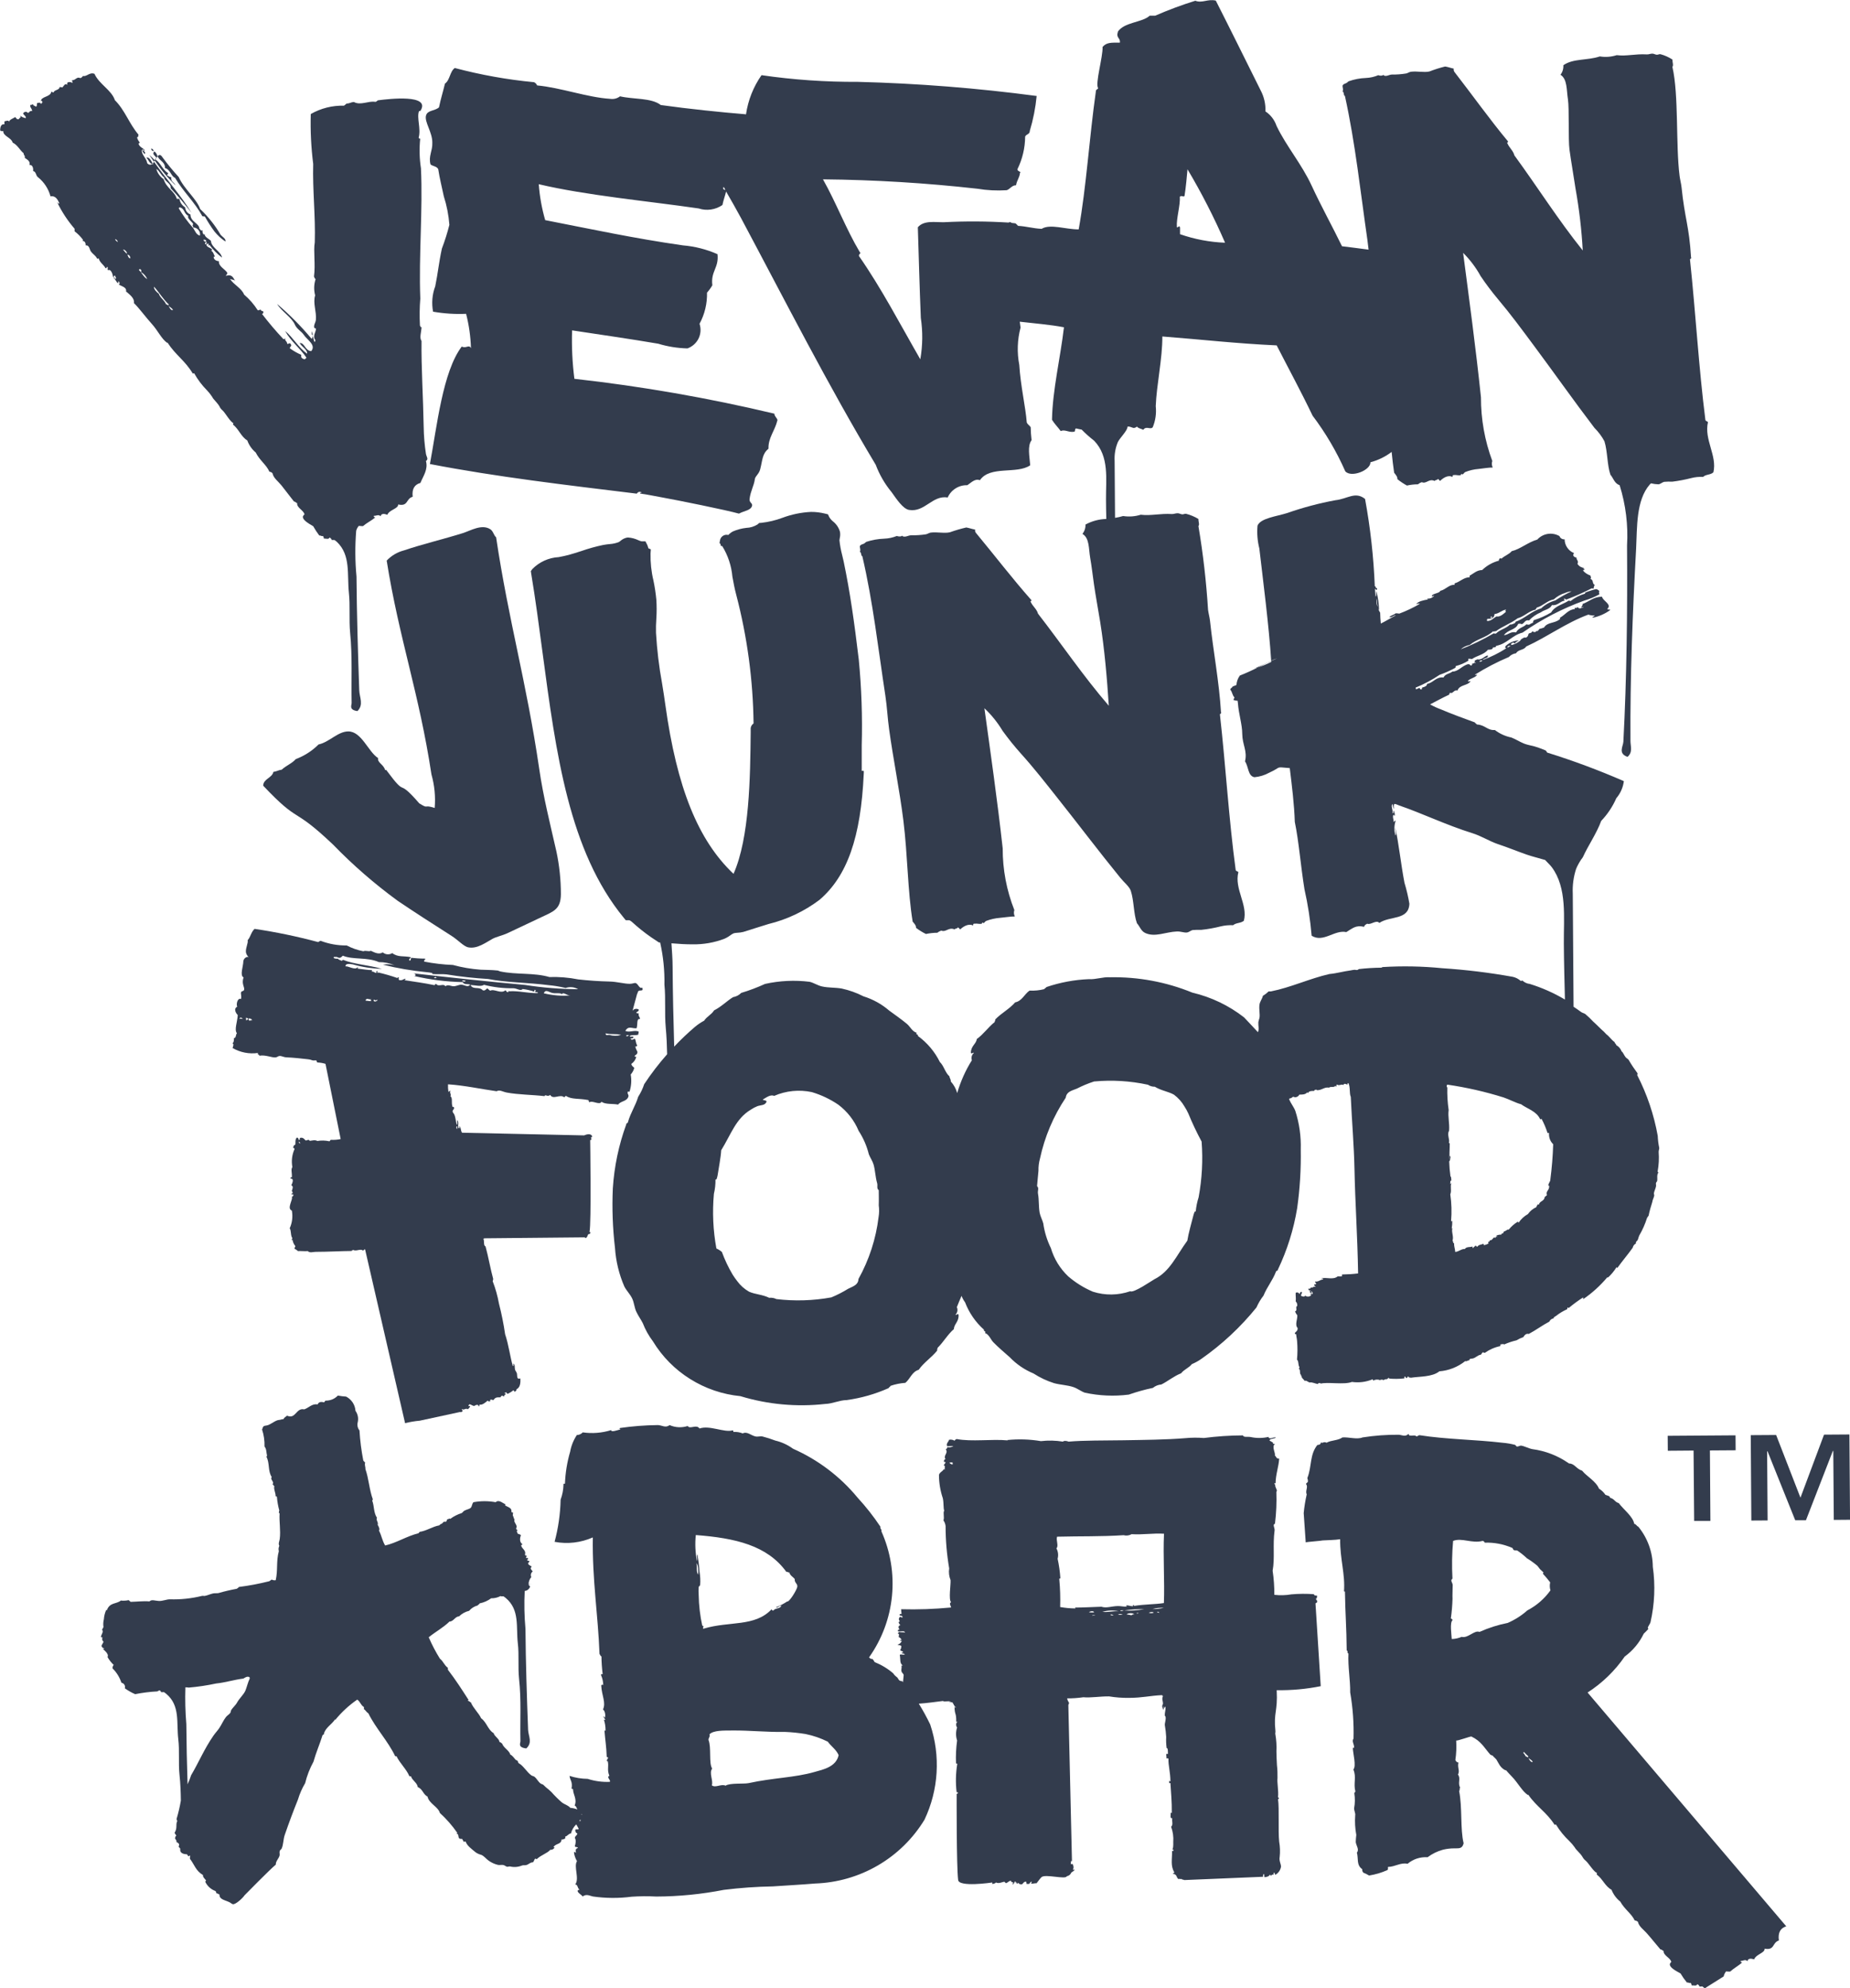
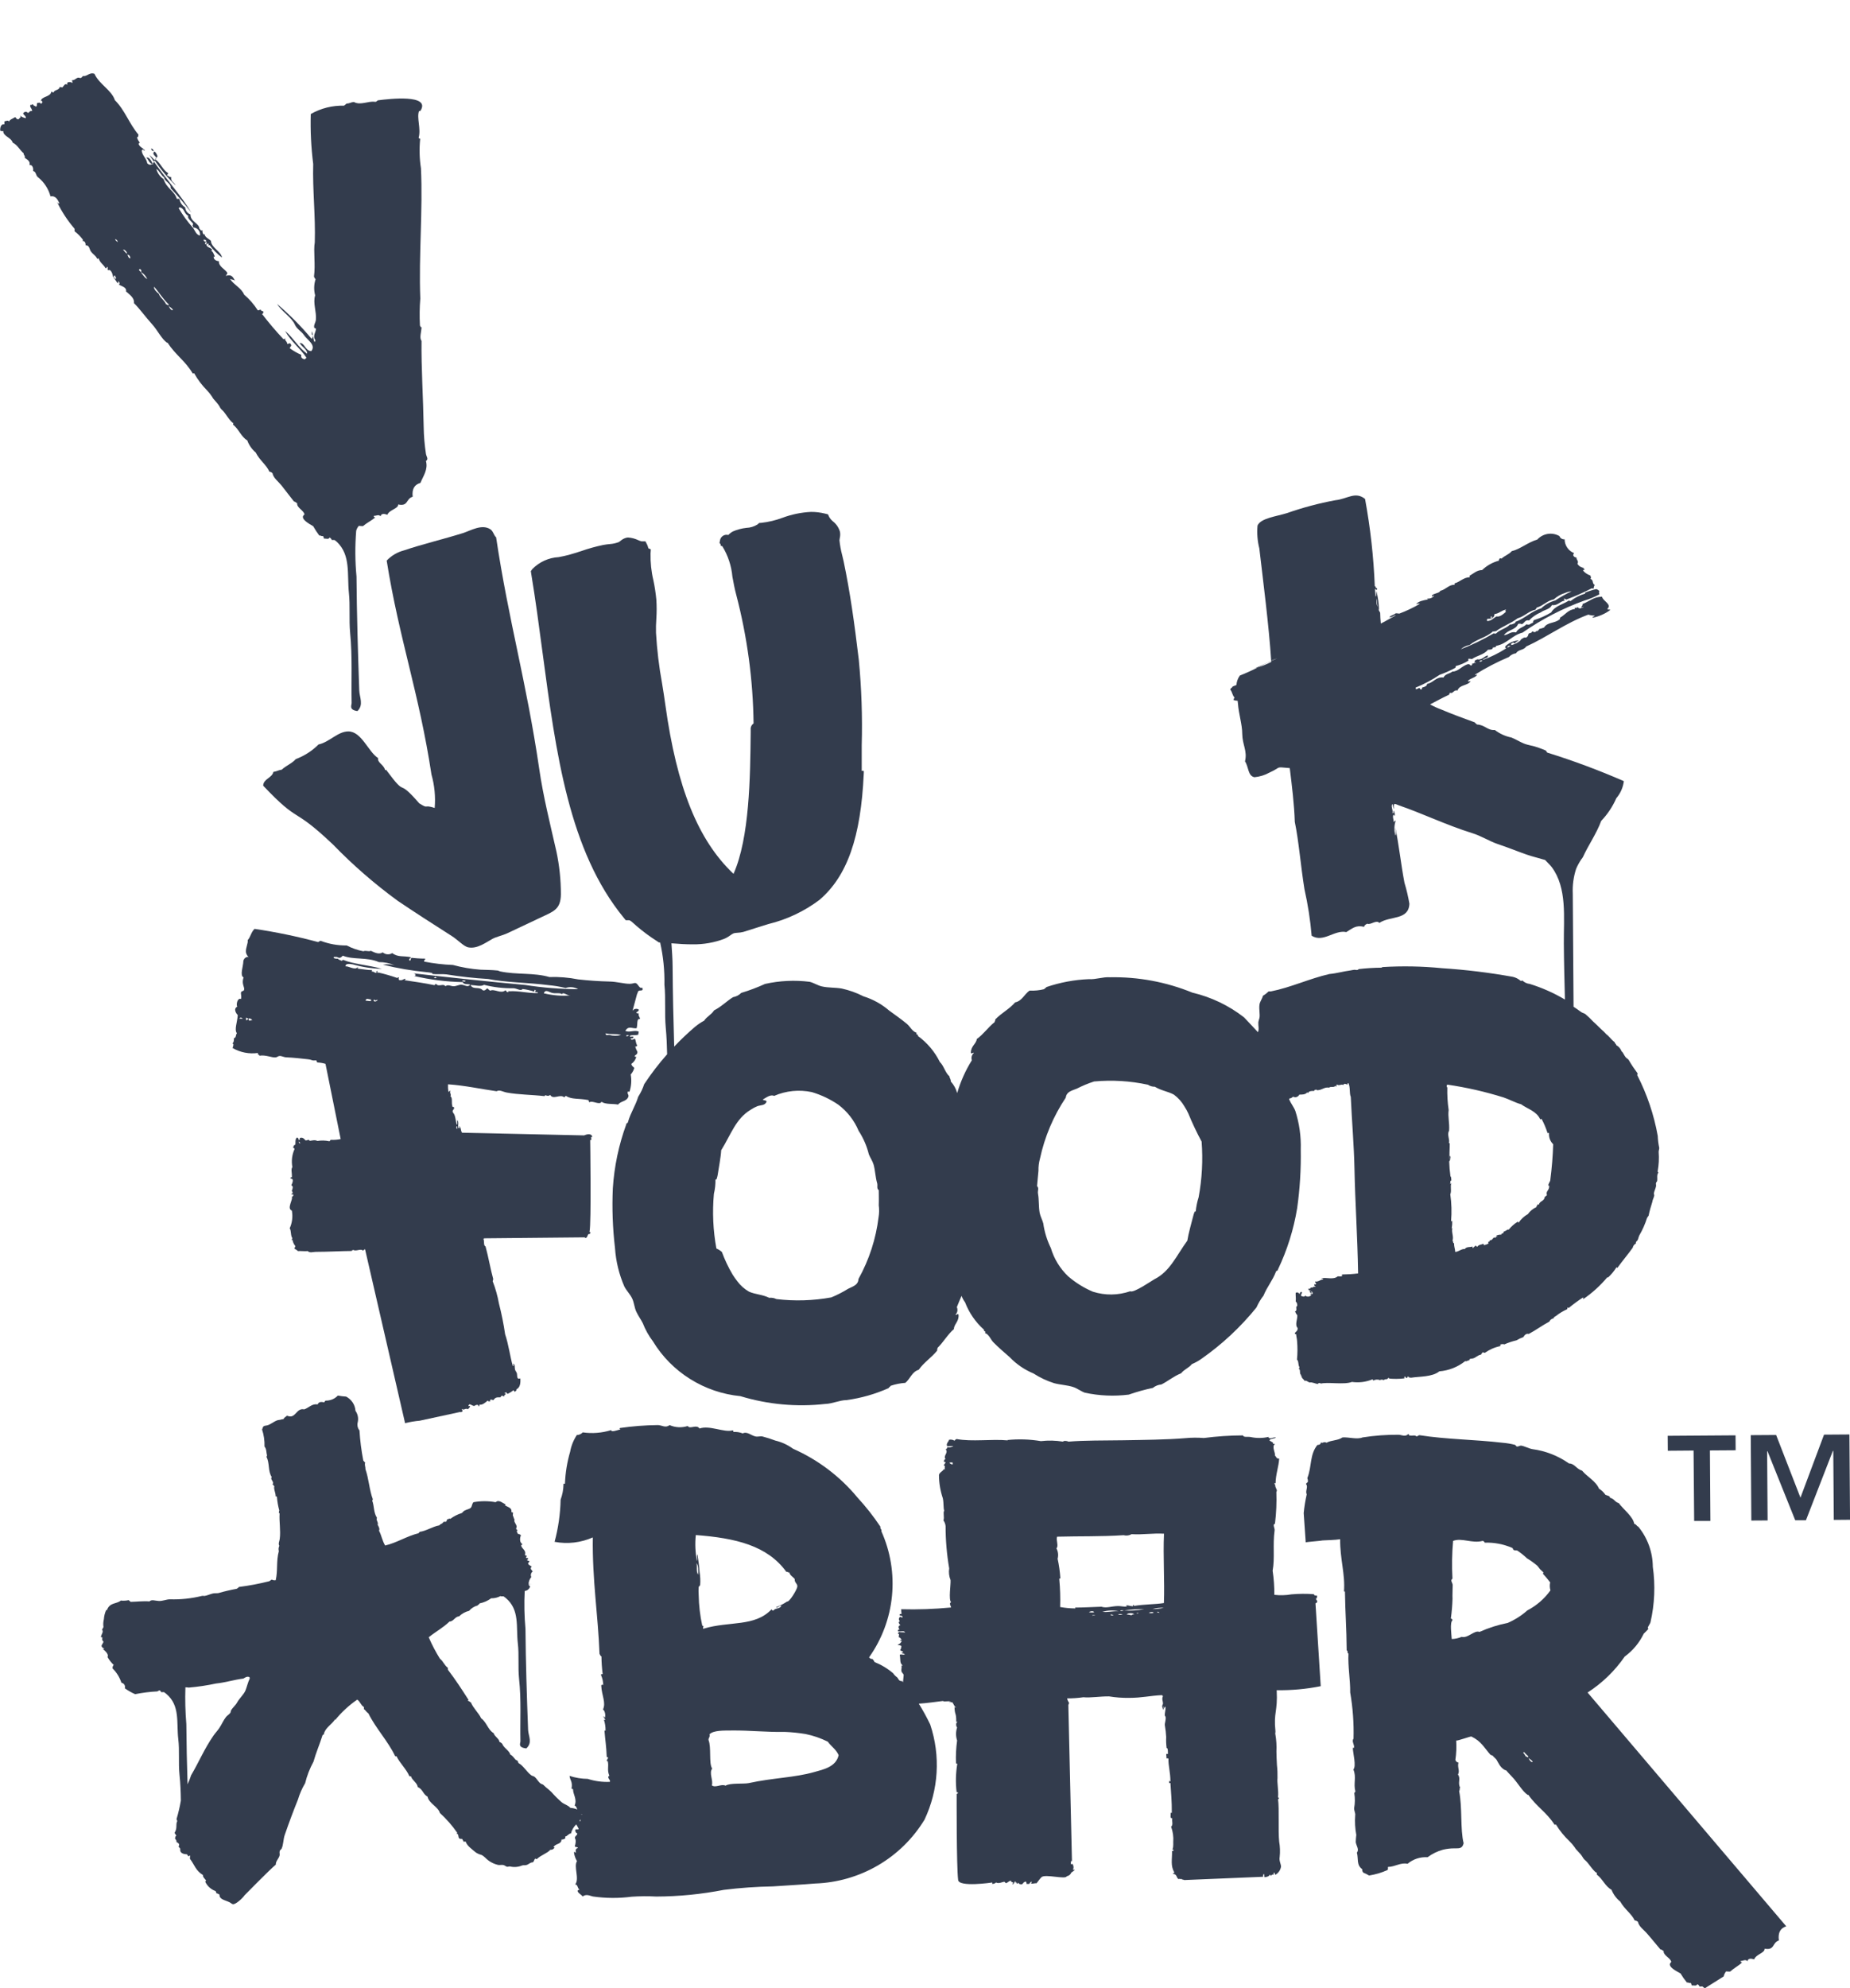
<svg xmlns="http://www.w3.org/2000/svg" width="54" height="58" viewBox="0 0 54 58" fill="none">
  <g clip-path="url(#clip0_598_605)">
    <path fill-rule="evenodd" clip-rule="evenodd" d="M37.104 19.283C36.943 19.356 36.723 19.458 36.647 19.486C36.67 19.482 36.691 19.48 36.71 19.476C36.829 19.414 36.952 19.352 37.104 19.289V19.283Z" fill="#333C4D" />
    <path fill-rule="evenodd" clip-rule="evenodd" d="M36.65 19.486H36.624C36.617 19.494 36.629 19.494 36.65 19.486Z" fill="#333C4D" />
-     <path fill-rule="evenodd" clip-rule="evenodd" d="M4.152 4.387C4.165 4.428 4.19 4.464 4.222 4.493C4.264 4.443 4.207 4.43 4.193 4.392C4.179 4.394 4.165 4.392 4.152 4.387Z" fill="#333C4D" />
-     <path fill-rule="evenodd" clip-rule="evenodd" d="M4.818 4.904C4.967 4.937 5.002 5.159 5.108 5.186C5.346 5.588 5.681 5.895 5.907 6.307C5.954 6.324 5.946 6.302 5.982 6.321C6.065 6.47 6.157 6.613 6.258 6.751C6.35 6.864 6.458 6.964 6.579 7.046C6.604 6.967 6.488 6.909 6.441 6.852C6.279 6.574 6.077 6.321 5.843 6.099C5.74 5.8 5.371 5.514 5.217 5.165C5.048 4.982 4.889 4.789 4.742 4.588C4.687 4.499 4.642 4.511 4.601 4.557C4.609 4.58 4.621 4.601 4.636 4.62C4.694 4.696 4.822 4.752 4.818 4.904Z" fill="#333C4D" />
    <path fill-rule="evenodd" clip-rule="evenodd" d="M4.511 4.418C4.414 4.496 4.551 4.552 4.563 4.609C4.574 4.593 4.586 4.578 4.598 4.563C4.585 4.507 4.554 4.456 4.511 4.418Z" fill="#333C4D" />
    <path fill-rule="evenodd" clip-rule="evenodd" d="M5.125 5.407C5.076 5.305 4.976 5.299 5 5.171C4.931 5.158 4.951 5.154 4.875 5.112C4.875 5.083 4.916 5.093 4.905 5.05C4.745 4.953 4.689 4.755 4.537 4.652C4.544 4.647 4.551 4.64 4.554 4.632C4.558 4.624 4.559 4.614 4.558 4.605C4.543 4.629 4.528 4.652 4.512 4.675C4.689 4.941 4.894 5.186 5.125 5.407Z" fill="#333C4D" />
    <path fill-rule="evenodd" clip-rule="evenodd" d="M4.269 4.597C4.332 4.648 4.348 4.749 4.433 4.784L4.453 4.766C4.411 4.686 4.356 4.574 4.269 4.597Z" fill="#333C4D" />
    <path fill-rule="evenodd" clip-rule="evenodd" d="M4.878 10.002C4.878 10.006 4.885 10.007 4.889 10.01L4.878 10.002Z" fill="#333C4D" />
    <path fill-rule="evenodd" clip-rule="evenodd" d="M4.359 4.521C4.402 4.588 4.446 4.652 4.492 4.718C4.502 4.705 4.511 4.692 4.518 4.678C4.47 4.622 4.417 4.569 4.359 4.521Z" fill="#333C4D" />
    <path fill-rule="evenodd" clip-rule="evenodd" d="M4.481 4.417C4.487 4.36 4.447 4.349 4.418 4.328C4.404 4.391 4.453 4.394 4.481 4.417Z" fill="#333C4D" />
    <path fill-rule="evenodd" clip-rule="evenodd" d="M38.404 46.645C38.457 46.629 38.424 46.6 38.452 46.558C38.422 46.54 38.349 46.555 38.354 46.508C38.135 46.491 37.916 46.493 37.697 46.512C37.532 46.541 37.363 46.545 37.196 46.526C37.199 46.291 37.182 46.056 37.147 45.823C37.215 45.45 37.147 45.076 37.204 44.65C37.211 44.592 37.175 44.537 37.178 44.486C37.178 44.478 37.214 44.45 37.216 44.445C37.254 44.139 37.267 43.831 37.256 43.523C37.305 43.471 37.213 43.406 37.221 43.309C37.221 43.296 37.191 43.302 37.197 43.28C37.197 43.268 37.216 43.27 37.233 43.271C37.236 43.01 37.328 42.773 37.338 42.55C37.246 42.561 37.258 42.488 37.212 42.464C37.238 42.385 37.107 42.203 37.217 42.121C37.199 42.117 37.154 42.133 37.154 42.111C37.212 42.084 36.998 42.024 37.07 42.006C37.067 41.969 37.248 41.967 37.238 41.936C37.154 41.925 37.136 41.966 37.055 41.958C37.05 41.941 37.017 41.949 37.031 41.918C36.857 41.959 36.677 41.96 36.502 41.922C36.427 41.907 36.295 41.94 36.283 41.875C35.9 41.876 35.519 41.902 35.139 41.951C34.961 41.937 34.782 41.938 34.604 41.955C34.051 42.001 33.371 42.007 32.779 42.017C32.226 42.026 31.657 42.017 31.187 42.057C31.159 42.037 31.05 42.022 31.027 42.057C30.814 42.022 30.597 42.017 30.383 42.042C30.057 41.987 29.725 41.977 29.396 42.011C29.409 42.011 29.427 42.015 29.409 42.02C28.947 41.977 28.356 42.065 27.925 41.981C27.912 41.985 27.9 41.991 27.889 41.999C27.878 42.008 27.869 42.019 27.863 42.031C27.815 42.001 27.758 41.99 27.703 42.002C27.685 42.069 27.611 42.107 27.645 42.189C27.711 42.198 27.777 42.168 27.828 42.199C27.754 42.206 27.754 42.234 27.645 42.219C27.665 42.267 27.61 42.257 27.61 42.287C27.685 42.396 27.525 42.458 27.598 42.569C27.547 42.585 27.56 42.605 27.55 42.639C27.55 42.658 27.604 42.639 27.599 42.667C27.594 42.695 27.551 42.714 27.551 42.755C27.62 42.774 27.544 42.824 27.589 42.863C27.57 42.863 27.544 42.859 27.54 42.872C27.517 42.923 27.421 42.954 27.408 43.03C27.408 43.261 27.447 43.491 27.521 43.711C27.551 43.862 27.532 43.984 27.56 44.07C27.519 44.142 27.574 44.261 27.538 44.354C27.573 44.403 27.594 44.459 27.601 44.519C27.601 44.933 27.636 45.346 27.706 45.754C27.688 45.87 27.702 45.988 27.746 46.096C27.756 46.226 27.683 46.665 27.762 46.742C27.692 46.773 27.755 46.843 27.762 46.895C27.277 46.942 26.79 46.959 26.303 46.946C26.305 46.991 26.309 47.037 26.316 47.082C26.292 47.091 26.253 47.074 26.257 47.12C26.282 47.143 26.355 47.125 26.342 47.182C26.313 47.207 26.316 47.161 26.269 47.172C26.259 47.179 26.251 47.189 26.246 47.2C26.241 47.21 26.238 47.222 26.238 47.234C26.238 47.246 26.241 47.258 26.246 47.269C26.251 47.28 26.259 47.289 26.269 47.297C26.195 47.319 26.252 47.376 26.282 47.413C26.209 47.42 26.219 47.5 26.259 47.541C26.214 47.533 26.205 47.556 26.21 47.59C26.3 47.608 26.398 47.556 26.417 47.627C26.365 47.611 26.302 47.627 26.235 47.608C26.244 47.639 26.201 47.627 26.211 47.658C26.273 47.675 26.222 47.713 26.236 47.764C26.283 47.772 26.29 47.812 26.32 47.832C26.306 47.842 26.276 47.842 26.273 47.862C26.288 47.887 26.309 47.845 26.321 47.872C26.311 47.898 26.295 47.922 26.274 47.941C26.253 47.959 26.228 47.972 26.201 47.979C26.225 48.004 26.303 47.988 26.31 48.027C26.3 48.069 26.31 48.098 26.275 48.134C26.285 48.168 26.345 48.16 26.36 48.196C26.374 48.232 26.306 48.191 26.323 48.225C26.338 48.248 26.402 48.234 26.409 48.263C26.366 48.29 26.308 48.248 26.264 48.275C26.292 48.427 26.251 48.528 26.363 48.595C26.356 48.589 26.347 48.586 26.338 48.586C26.33 48.586 26.321 48.589 26.314 48.595C26.327 48.644 26.3 48.707 26.314 48.759C26.328 48.812 26.382 48.828 26.377 48.876C26.377 48.896 26.365 48.983 26.357 49.078C26.349 49.066 26.34 49.055 26.332 49.042C26.221 49.052 26.229 48.959 26.174 48.923C26.134 48.894 26.099 48.858 26.072 48.816C25.91 48.677 25.725 48.566 25.526 48.486C25.516 48.446 25.484 48.43 25.468 48.395C25.411 48.406 25.394 48.374 25.367 48.351C25.742 47.822 25.973 47.205 26.036 46.56C26.099 45.916 25.993 45.266 25.728 44.675C25.744 44.602 25.683 44.613 25.699 44.539C25.5 44.24 25.277 43.957 25.034 43.693C24.526 43.077 23.88 42.587 23.148 42.264C22.993 42.151 22.818 42.07 22.631 42.026C22.508 41.979 22.383 41.939 22.255 41.906C22.193 41.892 22.119 41.921 22.054 41.906C21.923 41.879 21.809 41.751 21.679 41.817C21.592 41.782 21.499 41.768 21.406 41.775C21.406 41.75 21.406 41.721 21.377 41.73C21.133 41.796 20.71 41.571 20.418 41.674C20.329 41.539 20.14 41.707 20.073 41.601C19.899 41.657 19.71 41.647 19.543 41.574C19.43 41.669 19.315 41.574 19.199 41.574C18.831 41.578 18.463 41.606 18.098 41.659C18.053 41.69 18.138 41.688 18.098 41.703C18.007 41.726 17.841 41.79 17.839 41.721C17.571 41.804 17.288 41.827 17.01 41.787C16.988 41.811 16.962 41.83 16.932 41.843C16.903 41.857 16.871 41.864 16.838 41.864C16.74 42.012 16.673 42.177 16.642 42.351C16.554 42.653 16.503 42.964 16.491 43.277C16.47 43.313 16.446 43.249 16.448 43.308C16.445 43.459 16.416 43.607 16.364 43.749C16.355 44.165 16.296 44.578 16.188 44.98C16.564 45.051 16.954 45.006 17.304 44.851C17.285 46.097 17.458 47.115 17.499 48.248C17.517 48.277 17.527 48.311 17.556 48.325C17.558 48.493 17.569 48.66 17.59 48.827C17.595 48.862 17.527 48.818 17.545 48.871C17.585 48.962 17.606 49.06 17.608 49.159C17.589 49.14 17.555 49.141 17.55 49.177C17.564 49.466 17.695 49.671 17.6 49.873C17.668 49.905 17.687 50.096 17.644 50.116C17.645 50.106 17.642 50.097 17.637 50.088C17.632 50.08 17.624 50.074 17.615 50.07C17.61 50.119 17.687 50.153 17.658 50.177C17.642 50.177 17.637 50.154 17.63 50.177C17.661 50.275 17.676 50.377 17.675 50.48C17.675 50.522 17.636 50.444 17.646 50.511C17.664 50.747 17.7 50.957 17.709 51.239C17.704 51.273 17.75 51.255 17.751 51.284C17.739 51.307 17.689 51.37 17.724 51.39C17.724 51.375 17.73 51.352 17.738 51.375C17.779 51.527 17.712 51.624 17.785 51.8C17.785 51.825 17.747 51.811 17.755 51.845C17.759 51.901 17.828 51.94 17.799 51.982C17.581 51.992 17.362 51.962 17.154 51.895C16.974 51.893 16.795 51.864 16.624 51.808C16.642 51.945 16.717 51.976 16.684 52.173C16.684 52.196 16.723 52.181 16.727 52.202C16.724 52.345 16.853 52.489 16.773 52.672C16.819 52.691 16.832 52.743 16.853 52.788C16.787 52.762 16.718 52.746 16.647 52.74C16.574 52.657 16.481 52.646 16.396 52.578C16.289 52.485 16.189 52.385 16.095 52.279C16.072 52.255 16.048 52.233 16.022 52.212C15.964 52.168 15.909 52.119 15.857 52.067C15.836 52.05 15.804 52.049 15.781 52.031C15.709 51.98 15.672 51.892 15.605 51.837C15.578 51.813 15.538 51.813 15.51 51.793C15.373 51.693 15.277 51.512 15.149 51.443C15.117 51.426 15.126 51.389 15.104 51.365C15.093 51.352 15.068 51.352 15.056 51.343C15.003 51.288 14.962 51.214 14.897 51.188C14.863 51.064 14.701 50.992 14.661 50.873C14.649 50.864 14.618 50.821 14.579 50.823C14.584 50.733 14.428 50.654 14.41 50.562C14.241 50.465 14.211 50.25 14.043 50.126C13.98 49.982 13.813 49.833 13.746 49.666C13.714 49.653 13.705 49.629 13.663 49.618C13.644 49.591 13.703 49.586 13.663 49.571C13.489 49.3 13.291 48.992 13.075 48.713C13.079 48.693 13.065 48.68 13.075 48.657C12.966 48.579 12.944 48.47 12.84 48.388C12.716 48.188 12.607 47.98 12.514 47.764C12.713 47.602 12.93 47.49 13.121 47.305C13.234 47.309 13.287 47.155 13.399 47.155C13.481 47.075 13.583 47.019 13.694 46.992C13.758 46.916 13.844 46.862 13.94 46.837C13.959 46.809 13.987 46.809 14.002 46.775C14.123 46.751 14.238 46.7 14.337 46.627C14.433 46.629 14.529 46.606 14.614 46.56L14.618 46.57C14.644 46.572 14.671 46.572 14.697 46.57C14.723 46.588 14.749 46.606 14.768 46.623C15.175 46.967 15.06 47.462 15.115 47.942C15.155 48.278 15.115 48.627 15.151 48.977C15.219 49.6 15.178 50.209 15.191 50.797C15.191 50.859 15.105 50.976 15.362 51.007C15.55 50.836 15.425 50.652 15.415 50.468C15.378 49.49 15.345 48.486 15.338 47.519C15.305 47.151 15.297 46.782 15.316 46.413C15.353 46.41 15.389 46.395 15.417 46.37C15.446 46.346 15.466 46.313 15.475 46.277C15.462 46.272 15.451 46.263 15.443 46.252C15.435 46.241 15.43 46.228 15.429 46.215H15.527C15.494 46.215 15.461 46.213 15.429 46.208C15.432 46.134 15.46 46.064 15.508 46.008C15.495 45.98 15.492 45.948 15.499 45.918C15.507 45.888 15.525 45.861 15.55 45.843C15.521 45.8 15.453 45.76 15.522 45.703C15.481 45.672 15.416 45.653 15.415 45.607C15.424 45.575 15.448 45.581 15.456 45.545C15.417 45.523 15.404 45.538 15.379 45.509C15.396 45.496 15.423 45.496 15.411 45.466C15.405 45.423 15.355 45.477 15.354 45.44C15.352 45.402 15.385 45.419 15.376 45.392C15.351 45.383 15.329 45.373 15.322 45.357C15.367 45.216 15.225 45.191 15.21 45.074C15.228 45.079 15.239 45.069 15.247 45.046C15.155 44.988 15.176 44.859 15.205 44.783C15.158 44.748 15.134 44.759 15.11 44.739C15.104 44.704 15.06 44.67 15.11 44.638C15.073 44.627 15.064 44.607 15.066 44.581C15.128 44.504 14.975 44.405 15.021 44.332C14.992 44.298 14.996 44.252 14.969 44.215C14.969 44.186 14.972 44.157 14.976 44.128C14.949 44.108 14.938 44.133 14.928 44.105C14.947 43.985 14.828 43.972 14.741 43.915C14.745 43.904 14.749 43.896 14.754 43.886C14.661 43.843 14.557 43.74 14.469 43.824C14.254 43.785 14.034 43.785 13.82 43.824C13.777 43.867 13.78 43.936 13.749 43.977C13.709 44.028 13.634 44.028 13.554 44.072C13.521 44.09 13.503 44.127 13.476 44.141C13.357 44.178 13.244 44.236 13.143 44.31C13.103 44.282 13.093 44.332 13.059 44.317C13.046 44.343 13.034 44.367 13.023 44.394C12.994 44.39 12.966 44.392 12.939 44.402C12.912 44.464 12.855 44.45 12.824 44.499C12.618 44.536 12.448 44.664 12.237 44.691C12.262 44.711 12.217 44.706 12.219 44.729C11.879 44.81 11.582 45.009 11.242 45.087C11.155 44.942 11.141 44.805 11.062 44.651C11.095 44.611 11.05 44.526 11.024 44.484C11.052 44.402 10.968 44.359 11.003 44.277C10.902 44.13 10.927 43.937 10.865 43.779C10.87 43.766 10.876 43.753 10.883 43.741C10.778 43.458 10.766 43.141 10.666 42.857C10.672 42.789 10.634 42.742 10.659 42.67C10.64 42.651 10.622 42.632 10.605 42.611C10.548 42.32 10.51 42.026 10.493 41.73C10.465 41.696 10.447 41.657 10.438 41.614C10.429 41.572 10.431 41.528 10.443 41.487C10.455 41.43 10.456 41.371 10.444 41.315C10.433 41.258 10.409 41.204 10.376 41.157C10.37 41.07 10.342 40.987 10.294 40.914C10.246 40.842 10.18 40.783 10.103 40.743C10.022 40.738 9.942 40.728 9.862 40.713C9.816 40.761 9.76 40.799 9.699 40.825C9.637 40.85 9.57 40.862 9.503 40.861C9.485 40.866 9.477 40.904 9.458 40.91C9.38 40.892 9.308 40.889 9.27 40.972C9.11 40.94 9.012 41.072 8.879 41.116C8.641 41.061 8.634 41.415 8.378 41.299C8.359 41.327 8.302 41.338 8.274 41.402C8.24 41.396 8.194 41.422 8.148 41.424C8.049 41.428 7.925 41.539 7.823 41.575C7.76 41.597 7.716 41.584 7.688 41.617C7.661 41.649 7.666 41.679 7.649 41.702C7.702 41.862 7.726 42.031 7.721 42.2C7.784 42.273 7.771 42.376 7.795 42.465L7.778 42.502C7.876 42.681 7.815 42.919 7.933 43.092C7.87 43.154 8.022 43.237 7.954 43.298C7.979 43.315 7.984 43.341 8.008 43.357C7.981 43.44 8.05 43.553 8.046 43.651C8.071 43.664 8.072 43.645 8.083 43.668C8.093 43.804 8.117 43.938 8.153 44.069C8.133 44.096 8.153 44.106 8.136 44.132C8.147 44.14 8.165 44.144 8.161 44.156C8.146 44.4 8.197 44.644 8.165 44.896C8.157 44.964 8.115 45.029 8.153 45.098C8.129 45.146 8.124 45.201 8.139 45.252C8.058 45.548 8.115 45.805 8.048 46.099C8.008 46.107 7.966 46.1 7.93 46.081C7.909 46.098 7.885 46.114 7.861 46.129C7.568 46.203 7.271 46.259 6.972 46.297C6.956 46.325 6.932 46.331 6.909 46.35C6.729 46.383 6.552 46.424 6.376 46.475C6.324 46.484 6.271 46.475 6.222 46.485C6.145 46.5 6.047 46.547 5.979 46.557C5.953 46.563 5.928 46.55 5.898 46.557C5.591 46.633 5.275 46.667 4.959 46.657C4.858 46.657 4.752 46.71 4.635 46.705C4.518 46.699 4.429 46.654 4.363 46.718C4.171 46.703 3.996 46.728 3.812 46.731C3.794 46.713 3.775 46.696 3.754 46.681C3.68 46.698 3.603 46.702 3.528 46.693C3.396 46.802 3.201 46.739 3.118 46.979C3.103 46.969 3.11 46.957 3.095 46.979C3.059 47.061 3.038 47.15 3.032 47.239C3.013 47.313 3.009 47.389 3.02 47.464C3.007 47.492 2.997 47.526 2.976 47.535C3.032 47.609 2.966 47.654 2.946 47.752C2.954 47.778 2.965 47.752 2.993 47.774C2.982 47.794 2.98 47.817 2.985 47.838C2.99 47.86 3.003 47.879 3.021 47.892C3.021 47.915 2.978 47.966 2.962 48.016C2.978 48.069 3.009 48.078 3.045 48.089C3.038 48.113 3.013 48.089 3.003 48.103C3.034 48.138 3.191 48.252 3.138 48.34C3.186 48.425 3.247 48.504 3.319 48.571C3.306 48.584 3.297 48.6 3.291 48.618C3.285 48.636 3.283 48.654 3.286 48.673C3.404 48.789 3.492 48.932 3.544 49.09C3.561 49.093 3.578 49.1 3.593 49.11C3.609 49.12 3.621 49.133 3.631 49.148C3.64 49.163 3.646 49.181 3.648 49.198C3.65 49.216 3.649 49.234 3.643 49.252C3.737 49.32 3.838 49.378 3.945 49.424C4.16 49.381 4.378 49.354 4.597 49.343C4.602 49.338 4.608 49.334 4.614 49.331L4.625 49.324C4.636 49.319 4.649 49.315 4.661 49.313C4.682 49.325 4.698 49.345 4.706 49.367C4.733 49.368 4.759 49.367 4.785 49.364C4.81 49.381 4.834 49.398 4.857 49.418C5.263 49.761 5.147 50.256 5.204 50.737C5.244 51.071 5.204 51.423 5.239 51.772C5.267 52.026 5.276 52.279 5.279 52.529C5.248 52.711 5.206 52.891 5.153 53.068C5.158 53.087 5.166 53.106 5.175 53.123C5.118 53.238 5.187 53.322 5.096 53.468C5.106 53.502 5.141 53.526 5.146 53.561C5.111 53.561 5.131 53.586 5.106 53.623C5.121 53.669 5.168 53.692 5.147 53.734C5.19 53.763 5.261 53.786 5.213 53.868C5.219 53.895 5.257 53.908 5.262 53.937C5.24 54.055 5.346 54.093 5.455 54.095C5.479 54.11 5.472 54.136 5.5 54.15C5.528 54.164 5.524 54.116 5.552 54.139C5.545 54.168 5.543 54.197 5.544 54.227C5.679 54.401 5.706 54.568 5.927 54.703C5.911 54.752 5.975 54.807 6.016 54.859C6.005 54.882 5.986 54.881 5.995 54.905C6.056 55.028 6.162 55.122 6.291 55.168C6.307 55.188 6.316 55.213 6.316 55.238C6.336 55.222 6.378 55.263 6.407 55.269C6.398 55.413 6.56 55.427 6.696 55.493C6.741 55.514 6.759 55.543 6.798 55.551C6.868 55.568 7.078 55.384 7.138 55.292C7.163 55.267 7.857 54.558 8.051 54.396C8.044 54.3 8.135 54.225 8.16 54.134C8.172 54.092 8.15 54.047 8.165 53.999C8.174 53.968 8.207 53.956 8.219 53.933C8.273 53.822 8.267 53.661 8.31 53.535C8.439 53.161 8.56 52.839 8.696 52.501C8.746 52.333 8.817 52.171 8.907 52.021C8.96 51.802 9.042 51.592 9.15 51.395C9.224 51.129 9.335 50.877 9.409 50.638C9.415 50.597 9.445 50.621 9.454 50.587C9.488 50.406 9.689 50.309 9.785 50.151C9.785 50.16 9.776 50.171 9.785 50.176C9.97 49.949 10.187 49.748 10.429 49.582C10.525 49.655 10.527 49.742 10.62 49.797C10.616 49.817 10.639 49.827 10.617 49.854C10.674 49.893 10.691 49.946 10.753 49.984C10.967 50.42 11.326 50.794 11.533 51.23C11.55 51.241 11.559 51.23 11.575 51.237C11.672 51.44 11.86 51.607 11.947 51.812C11.97 51.831 11.978 51.812 11.999 51.825C12.029 51.939 12.182 52.011 12.192 52.132C12.35 52.203 12.339 52.337 12.48 52.414C12.519 52.612 12.793 52.712 12.839 52.889C13.03 53.063 13.2 53.257 13.347 53.469C13.343 53.479 13.334 53.487 13.324 53.492C13.404 53.5 13.36 53.594 13.409 53.635C13.443 53.655 13.463 53.638 13.494 53.65C13.5 53.678 13.526 53.697 13.53 53.725C13.557 53.744 13.565 53.705 13.595 53.732C13.636 53.848 13.761 53.936 13.884 54.038C13.933 54.072 13.988 54.097 14.046 54.111C14.135 54.148 14.183 54.224 14.258 54.277C14.341 54.338 14.436 54.382 14.536 54.405C14.586 54.416 14.644 54.397 14.696 54.409C14.731 54.417 14.764 54.45 14.801 54.459C14.823 54.462 14.86 54.448 14.886 54.45C15.001 54.478 15.123 54.469 15.233 54.424C15.279 54.405 15.32 54.424 15.37 54.407C15.433 54.389 15.481 54.325 15.558 54.33C15.593 54.287 15.592 54.255 15.62 54.221C15.635 54.232 15.654 54.236 15.672 54.234C15.79 54.117 15.97 54.07 16.064 53.964C16.088 53.967 16.113 53.962 16.134 53.951C16.156 53.94 16.173 53.923 16.185 53.901C16.201 53.873 16.146 53.913 16.161 53.88C16.223 53.773 16.391 53.81 16.389 53.662C16.431 53.675 16.458 53.646 16.492 53.639C16.511 53.611 16.495 53.596 16.5 53.573C16.541 53.589 16.602 53.483 16.666 53.488C16.691 53.386 16.745 53.294 16.821 53.223C16.848 53.264 16.868 53.313 16.893 53.353C16.881 53.391 16.781 53.337 16.793 53.398C16.792 53.417 16.797 53.437 16.807 53.453C16.818 53.469 16.833 53.482 16.852 53.489C16.845 53.555 16.779 53.555 16.781 53.626C16.826 53.677 16.794 53.831 16.781 53.84C16.765 53.911 16.866 53.86 16.867 53.913C16.796 53.931 16.801 53.976 16.811 54.052C16.781 54.044 16.782 54.007 16.753 54.037C16.764 54.128 16.795 54.217 16.842 54.296C16.738 54.453 16.922 54.81 16.789 54.977C16.872 54.973 16.848 55.088 16.918 55.128C16.892 55.135 16.855 55.136 16.861 55.174C16.891 55.246 16.966 55.266 17.006 55.326C17.119 55.242 17.215 55.308 17.306 55.326C17.681 55.38 18.062 55.382 18.438 55.333C18.677 55.317 18.915 55.315 19.154 55.328C19.817 55.326 20.478 55.26 21.128 55.133C21.603 55.074 22.081 55.04 22.56 55.032C22.988 55.003 23.454 54.977 23.791 54.948C24.437 54.926 25.067 54.745 25.625 54.42C26.183 54.095 26.65 53.637 26.985 53.087C27.398 52.217 27.458 51.221 27.152 50.308C27.052 50.1 26.941 49.897 26.819 49.701C27.07 49.686 27.279 49.651 27.521 49.623C27.573 49.657 27.68 49.611 27.752 49.642C27.76 49.667 27.693 49.634 27.703 49.661H27.799C27.823 49.709 27.838 49.709 27.848 49.76C27.855 49.741 27.86 49.727 27.86 49.774C27.881 49.784 27.923 49.811 27.874 49.824C27.888 49.81 27.886 49.8 27.861 49.794C27.869 50.056 27.913 49.941 27.912 50.23C27.926 50.23 27.945 50.23 27.948 50.239C27.891 50.252 27.905 50.367 27.937 50.396C27.896 50.519 27.896 50.652 27.937 50.775C27.907 50.995 27.896 51.216 27.905 51.438C27.905 51.453 27.94 51.443 27.942 51.457C27.897 51.73 27.89 52.008 27.923 52.284C27.942 52.284 27.966 52.284 27.96 52.303C27.969 52.337 27.911 52.317 27.924 52.353C27.924 52.353 27.918 54.471 27.967 54.837C27.967 55.068 28.965 54.918 28.965 54.918C28.978 54.944 28.928 54.962 28.978 54.958C29.014 54.957 29.048 54.942 29.074 54.917C29.147 54.966 29.283 54.891 29.317 54.898C29.339 54.901 29.343 54.939 29.366 54.936C29.41 54.93 29.449 54.866 29.512 54.867C29.503 54.916 29.57 54.904 29.587 54.934C29.546 54.926 29.568 54.967 29.549 54.973C29.611 54.967 29.596 54.911 29.633 54.885C29.669 54.908 29.628 54.952 29.683 54.913C29.683 54.933 29.669 54.936 29.672 54.953C29.709 54.961 29.695 54.926 29.73 54.933C29.741 54.964 29.779 54.973 29.829 54.971C29.871 54.947 29.875 54.893 29.95 54.893C29.955 54.916 29.969 54.929 29.963 54.961H30.036C30.066 54.946 30.077 54.878 30.121 54.903C30.115 54.921 30.094 54.928 30.097 54.951C30.173 54.956 30.206 54.934 30.256 54.941C30.311 54.875 30.34 54.823 30.399 54.764C30.504 54.66 31.112 54.841 31.139 54.735C31.169 54.73 31.196 54.718 31.22 54.699C31.243 54.68 31.261 54.655 31.272 54.627C31.299 54.602 31.387 54.57 31.355 54.531C31.359 54.542 31.321 54.563 31.32 54.541C31.334 54.512 31.338 54.48 31.333 54.449C31.329 54.418 31.315 54.389 31.293 54.365C31.297 54.382 31.283 54.388 31.258 54.384C31.251 54.315 31.27 54.26 31.29 54.303L31.184 49.739C31.232 49.643 31.181 49.691 31.148 49.547C31.306 49.548 31.465 49.537 31.622 49.514C31.834 49.535 32.104 49.486 32.373 49.489C32.564 49.52 32.758 49.535 32.952 49.532C33.344 49.532 33.546 49.47 33.923 49.452C33.919 49.471 33.938 49.471 33.947 49.481C33.903 49.566 33.947 49.625 33.947 49.696C33.947 49.723 33.924 49.747 33.923 49.774C33.923 49.8 33.947 49.836 33.948 49.871C33.948 49.943 33.968 49.709 33.97 49.781C33.97 49.838 33.97 49.803 33.958 49.858C33.943 49.947 34.013 49.715 34.021 49.815C34.025 49.886 33.996 49.969 33.999 50.041C33.999 50.056 34.02 50.071 34.023 50.09C34.037 50.175 33.992 50.273 34.001 50.332C34.021 50.446 34.034 50.56 34.04 50.674C34.034 50.782 34.039 50.889 34.053 50.996C34.096 50.989 34.089 51.11 34.091 51.17C34.059 51.17 34.067 51.154 34.044 51.17C34.036 51.221 34.058 51.258 34.044 51.288C34.051 51.304 34.1 51.288 34.106 51.307C34.1 51.511 34.162 51.695 34.164 51.971C34.146 51.971 34.142 51.953 34.126 51.952V52.02C34.147 52.02 34.157 52.005 34.164 52.02C34.179 52.282 34.208 52.552 34.204 52.887H34.169C34.179 52.949 34.139 53.058 34.218 53.042C34.2 53.132 34.252 53.235 34.184 53.291C34.236 53.434 34.258 53.587 34.246 53.739C34.249 53.835 34.246 53.943 34.211 53.953C34.26 53.941 34.248 53.976 34.248 54.003C34.235 54.003 34.222 53.999 34.211 53.993C34.216 54.255 34.161 54.422 34.278 54.625C34.278 54.651 34.231 54.633 34.241 54.664C34.366 54.683 34.327 54.772 34.401 54.82C34.424 54.797 34.464 54.834 34.498 54.809C34.47 54.835 34.549 54.832 34.571 54.847L36.869 54.751C36.866 54.709 36.859 54.71 36.893 54.664C36.908 54.695 36.898 54.713 36.906 54.762C36.95 54.766 37.05 54.741 37.064 54.691C37.092 54.691 37.078 54.721 37.102 54.721C37.115 54.697 37.158 54.667 37.174 54.701C37.174 54.673 37.163 54.633 37.197 54.632C37.218 54.645 37.197 54.69 37.234 54.69C37.276 54.664 37.312 54.63 37.339 54.59C37.366 54.55 37.384 54.504 37.392 54.456C37.392 54.38 37.33 54.284 37.353 54.173C37.369 54.024 37.364 53.873 37.338 53.726C37.305 53.406 37.344 52.764 37.305 52.49C37.31 52.476 37.342 52.482 37.329 52.452C37.329 52.438 37.298 52.444 37.305 52.422C37.325 52.243 37.273 52.012 37.289 51.868C37.292 51.743 37.287 51.618 37.273 51.494C37.262 51.332 37.261 51.209 37.258 51.094C37.266 50.931 37.256 50.768 37.229 50.607C37.215 50.559 37.234 50.549 37.229 50.501C37.171 49.94 37.298 49.956 37.266 49.308C37.698 49.315 38.129 49.276 38.551 49.191L38.398 46.775C38.495 46.736 38.427 46.674 38.404 46.645ZM7.163 49.321C7.111 49.44 6.984 49.549 6.919 49.67C6.875 49.752 6.786 49.819 6.743 49.901C6.734 49.917 6.736 49.946 6.726 49.964C6.693 50.015 6.639 50.039 6.598 50.088C6.522 50.182 6.473 50.307 6.401 50.412C6.35 50.49 6.28 50.56 6.23 50.635C5.962 51.02 5.796 51.425 5.579 51.788C5.55 51.879 5.515 51.968 5.475 52.054C5.456 51.464 5.443 50.874 5.439 50.298C5.409 49.941 5.4 49.582 5.412 49.224C5.445 49.224 5.478 49.227 5.511 49.232C5.779 49.209 6.045 49.169 6.308 49.113C6.58 49.085 6.833 49.002 7.104 48.969C7.158 48.938 7.209 48.895 7.286 48.927C7.274 48.945 7.291 48.952 7.292 48.963C7.236 49.073 7.205 49.22 7.163 49.321ZM16.988 52.942L16.983 52.947C16.975 52.937 16.969 52.926 16.964 52.915C16.97 52.917 16.976 52.92 16.98 52.925C16.984 52.93 16.987 52.936 16.988 52.942ZM16.908 53.123C16.919 53.108 16.93 53.093 16.94 53.078C16.94 53.092 16.944 53.108 16.947 53.125C16.934 53.122 16.921 53.122 16.908 53.123ZM20.376 45.937C20.314 45.843 20.356 45.712 20.331 45.603C20.391 45.665 20.386 45.847 20.376 45.937ZM20.53 47.439C20.523 47.421 20.496 47.422 20.501 47.439C20.435 47.14 20.399 46.835 20.394 46.529C20.388 46.453 20.388 46.376 20.394 46.3C20.398 46.275 20.43 46.269 20.437 46.238C20.447 46.111 20.441 45.984 20.419 45.859C20.407 45.68 20.384 45.499 20.357 45.343C20.326 45.41 20.366 45.461 20.344 45.54C20.295 45.291 20.283 45.035 20.31 44.782C21.468 44.87 22.396 45.086 22.953 45.856C22.997 45.845 22.995 45.884 23.039 45.87C23.062 45.969 23.147 45.998 23.198 46.067C23.186 46.179 23.288 46.199 23.272 46.294C23.255 46.389 23.037 46.745 22.976 46.721C22.873 46.789 22.763 46.846 22.648 46.889C22.692 46.925 22.742 46.838 22.805 46.843C22.777 46.94 22.627 46.905 22.578 46.981C22.532 46.999 22.541 46.958 22.52 46.95C22.027 47.468 21.294 47.287 20.545 47.511C20.491 47.526 20.54 47.464 20.53 47.439ZM23.774 51.694C23.189 51.862 22.576 51.861 21.852 52.019C21.712 52.049 21.303 52.008 21.178 52.094C21.057 52.031 20.88 52.17 20.777 52.082C20.828 51.952 20.688 51.722 20.788 51.596C20.684 51.439 20.77 50.978 20.681 50.761C20.677 50.691 20.731 50.682 20.709 50.595C20.826 50.476 21.12 50.486 21.367 50.484C21.874 50.478 22.388 50.536 22.909 50.525C23.112 50.533 23.315 50.554 23.515 50.587C23.74 50.633 23.957 50.708 24.163 50.81C24.262 50.949 24.407 51.036 24.479 51.203C24.406 51.545 24.03 51.623 23.774 51.694ZM27.715 42.675C27.732 42.66 27.769 42.664 27.801 42.664C27.819 42.687 27.797 42.705 27.813 42.713C27.782 42.737 27.73 42.695 27.712 42.675H27.715ZM31.78 47.036C31.813 47.007 31.915 46.982 31.938 47.036C31.886 47.045 31.833 47.043 31.782 47.031L31.78 47.036ZM31.882 47.139C31.876 47.105 31.945 47.128 31.971 47.122C31.942 47.144 31.921 47.123 31.882 47.136V47.139ZM32.171 47.024C32.326 46.977 32.491 46.97 32.649 47.004C32.432 47.001 32.37 47.038 32.171 47.022V47.024ZM32.417 47.101C32.466 47.092 32.472 47.116 32.507 47.118C32.492 47.131 32.402 47.133 32.417 47.099V47.101ZM32.628 47.108C32.649 47.096 32.674 47.088 32.699 47.086C32.724 47.085 32.749 47.089 32.772 47.099C32.725 47.11 32.676 47.113 32.628 47.106V47.108ZM32.706 47.004C32.698 46.966 32.757 46.979 32.794 46.977C32.784 46.998 32.739 46.995 32.706 47.001V47.004ZM33.029 47.123C32.982 47.111 32.934 47.102 32.885 47.097C32.926 47.051 33.079 47.049 33.107 47.097C33.093 47.094 33.079 47.095 33.065 47.099C33.051 47.103 33.039 47.111 33.029 47.121V47.123ZM33.174 47.07C33.187 47.042 33.218 47.058 33.241 47.062C33.225 47.069 33.185 47.077 33.174 47.067V47.07ZM32.804 46.985C33 46.953 33.198 46.94 33.396 46.946C33.201 46.982 33.002 46.995 32.804 46.983V46.985ZM33.531 47.047C33.562 47.034 33.652 47.013 33.675 47.047C33.652 47.057 33.628 47.062 33.603 47.062C33.578 47.063 33.554 47.057 33.531 47.047ZM33.774 47.028C33.794 47.003 33.829 47.035 33.841 47.045C33.834 47.061 33.789 47.034 33.774 47.031V47.028ZM33.64 46.941C33.748 46.911 33.861 46.899 33.973 46.905C33.864 46.931 33.752 46.943 33.64 46.941ZM33.973 46.766C33.712 46.807 33.424 46.798 33.096 46.85C33.062 46.85 33.146 46.821 33.084 46.824C33.04 46.824 33.079 46.842 33.074 46.859C32.985 46.859 32.949 46.831 32.886 46.833C32.852 46.839 32.897 46.852 32.886 46.868C32.792 46.876 32.715 46.851 32.629 46.853C32.434 46.858 32.298 46.922 32.149 46.873C31.899 46.881 31.608 46.898 31.393 46.897C31.353 46.897 31.418 46.925 31.383 46.923C31.236 46.922 31.089 46.907 30.945 46.882C30.953 46.611 30.945 46.341 30.92 46.072C30.91 46.045 30.948 46.055 30.951 46.038C30.938 45.848 30.912 45.659 30.871 45.473C30.899 45.371 30.886 45.263 30.836 45.17C30.909 45.099 30.819 44.935 30.855 44.83C31.53 44.812 32.124 44.83 32.796 44.786C32.875 44.807 32.959 44.797 33.03 44.757C33.368 44.777 33.641 44.724 33.976 44.743C33.946 45.401 33.998 46.144 33.973 46.767L33.973 46.766Z" fill="#333C4D" />
    <path fill-rule="evenodd" clip-rule="evenodd" d="M52.139 56.196L46.34 49.376C46.767 49.101 47.136 48.745 47.424 48.327C47.662 48.153 47.852 47.924 47.98 47.659C48.029 47.614 48.076 47.566 48.119 47.515C48.116 47.521 48.091 47.497 48.099 47.479C48.114 47.435 48.161 47.373 48.175 47.332C48.298 46.798 48.321 46.247 48.244 45.706C48.241 45.279 48.091 44.867 47.82 44.537C47.765 44.518 47.768 44.468 47.702 44.455C47.666 44.242 47.398 44.046 47.249 43.85C47.131 43.817 47.123 43.723 46.994 43.695C47.002 43.64 46.919 43.633 46.862 43.609C46.812 43.537 46.749 43.475 46.674 43.429C46.582 43.207 46.317 43.074 46.181 42.905C46.004 42.848 45.96 42.694 45.798 42.694C45.482 42.471 45.115 42.327 44.73 42.276C44.614 42.255 44.487 42.182 44.396 42.173C44.355 42.173 44.314 42.206 44.276 42.2C44.263 42.196 44.232 42.155 44.227 42.152C44.107 42.121 43.986 42.1 43.863 42.09C43.058 41.995 42.218 41.992 41.434 41.869C41.398 41.869 41.38 41.905 41.344 41.904C41.302 41.854 41.222 41.893 41.16 41.878C41.11 41.878 41.132 41.845 41.11 41.832C41.023 41.927 40.916 41.862 40.832 41.856C40.477 41.853 40.122 41.879 39.771 41.934C39.608 42.001 39.375 41.92 39.185 41.934C39.054 42.029 38.861 42.01 38.722 42.088C38.625 42.043 38.611 42.121 38.556 42.078C38.547 42.151 38.497 42.148 38.452 42.155C38.223 42.444 38.296 42.778 38.16 43.12C38.172 43.151 38.178 43.184 38.178 43.218C38.168 43.261 38.132 43.252 38.122 43.295C38.195 43.38 38.092 43.49 38.142 43.596C38.101 43.776 38.071 43.959 38.054 44.143L38.113 44.996C38.142 44.981 38.578 44.951 38.608 44.939C38.791 44.926 38.943 44.931 39.118 44.904C39.112 45.486 39.269 45.917 39.23 46.433C39.232 46.43 39.234 46.427 39.237 46.426C39.241 46.425 39.244 46.425 39.248 46.426C39.251 46.427 39.254 46.429 39.256 46.432C39.258 46.435 39.258 46.438 39.258 46.441C39.267 47.075 39.304 47.474 39.309 48.148C39.367 48.18 39.301 48.205 39.36 48.241C39.342 48.626 39.416 49.009 39.411 49.374C39.488 49.819 39.521 50.271 39.508 50.723C39.445 50.801 39.542 50.898 39.522 50.991C39.522 50.995 39.488 50.979 39.488 50.996C39.492 51.154 39.595 51.52 39.504 51.622C39.6 51.845 39.499 52.028 39.562 52.26C39.557 52.287 39.537 52.287 39.531 52.313C39.554 52.458 39.553 52.605 39.526 52.749C39.523 52.825 39.57 52.903 39.557 52.96C39.543 53.15 39.554 53.342 39.589 53.53C39.58 53.6 39.575 53.67 39.573 53.74C39.588 53.847 39.683 53.957 39.606 54.046C39.656 54.209 39.586 54.411 39.762 54.529C39.76 54.547 39.762 54.566 39.767 54.584C39.773 54.601 39.782 54.617 39.794 54.631C39.852 54.653 39.908 54.681 39.96 54.714C40.148 54.686 40.331 54.632 40.504 54.552C40.527 54.514 40.504 54.495 40.515 54.464C40.721 54.461 40.887 54.327 41.085 54.373C41.247 54.236 41.457 54.167 41.67 54.181C41.805 54.08 41.958 54.005 42.121 53.961C42.229 53.935 42.34 53.922 42.452 53.922C42.596 53.922 42.683 53.934 42.722 53.773C42.619 53.357 42.689 52.735 42.59 52.246C42.622 52.231 42.59 52.194 42.62 52.148C42.542 52.015 42.646 51.883 42.557 51.771C42.62 51.651 42.534 51.572 42.571 51.419C42.508 51.41 42.5 51.376 42.481 51.345C42.509 51.157 42.517 50.967 42.505 50.777C42.538 50.792 42.919 50.652 42.948 50.659C43.239 50.799 43.317 50.981 43.505 51.192C43.534 51.201 43.562 51.214 43.587 51.23V51.24C43.617 51.268 43.65 51.297 43.677 51.328C43.744 51.433 43.781 51.565 43.944 51.647L43.954 51.637C44.011 51.7 44.069 51.766 44.13 51.828C44.312 52.015 44.43 52.257 44.599 52.367C44.599 52.363 44.599 52.362 44.609 52.358C44.859 52.718 45.14 52.863 45.377 53.234C45.403 53.239 45.415 53.212 45.421 53.234C45.528 53.409 45.658 53.568 45.807 53.709C45.866 53.766 45.919 53.828 45.966 53.895C46.004 53.971 46.12 54.053 46.19 54.169C46.214 54.214 46.247 54.253 46.287 54.284C46.364 54.347 46.537 54.634 46.623 54.641C46.605 54.646 46.606 54.666 46.609 54.687C46.787 54.822 46.853 55.031 47.039 55.13C47.093 55.266 47.181 55.386 47.296 55.477C47.421 55.704 47.626 55.829 47.715 56.025C47.749 56.028 47.782 56.042 47.809 56.065C47.84 56.208 47.984 56.298 48.08 56.412C48.214 56.562 48.338 56.723 48.467 56.871C48.513 56.868 48.52 56.908 48.56 56.913C48.545 57.049 48.76 57.113 48.784 57.237C48.765 57.25 48.751 57.27 48.743 57.292C48.724 57.392 48.896 57.486 49.053 57.571C49.108 57.664 49.171 57.753 49.24 57.837C49.289 57.827 49.295 57.861 49.347 57.847C49.382 57.88 49.362 57.886 49.379 57.92C49.46 57.917 49.514 57.947 49.546 57.883C49.572 57.903 49.6 57.919 49.609 57.955C49.637 57.955 49.663 57.952 49.689 57.949C49.714 57.967 49.738 57.985 49.761 58.005L50.312 57.659C50.324 57.605 50.348 57.554 50.383 57.511C50.422 57.516 50.463 57.518 50.503 57.516C50.611 57.418 50.748 57.346 50.856 57.249C50.824 57.253 50.807 57.239 50.808 57.207C50.883 57.207 50.945 57.149 51.007 57.214C51.022 57.122 51.12 57.134 51.201 57.161C51.264 57.005 51.517 56.977 51.508 56.849C51.812 56.904 51.723 56.673 51.924 56.61C51.892 56.375 51.972 56.25 52.139 56.196ZM44.537 51.243C44.517 51.203 44.492 51.165 44.462 51.132L44.482 51.11C44.523 51.156 44.566 51.199 44.612 51.239C44.594 51.3 44.581 51.237 44.537 51.243ZM44.614 51.284C44.654 51.325 44.714 51.346 44.739 51.398C44.693 51.428 44.635 51.336 44.614 51.284ZM44.582 46.98C44.412 47.132 44.218 47.255 44.008 47.346C43.725 47.401 43.449 47.49 43.185 47.608C43.038 47.546 42.848 47.802 42.664 47.752C42.573 47.791 42.475 47.813 42.375 47.815C42.37 47.69 42.312 47.332 42.4 47.263C42.396 47.251 42.389 47.241 42.38 47.233C42.371 47.225 42.361 47.219 42.349 47.217C42.376 47.026 42.392 46.834 42.398 46.642C42.392 46.562 42.402 46.352 42.403 46.239C42.403 46.196 42.361 46.144 42.364 46.103C42.364 46.073 42.396 46.065 42.396 46.05C42.376 45.684 42.382 45.317 42.415 44.953C42.671 44.853 42.969 45.036 43.276 44.953C43.29 44.955 43.303 44.96 43.314 44.969C43.325 44.978 43.333 44.99 43.338 45.004C43.612 44.995 43.885 45.047 44.137 45.155C44.17 45.169 44.152 45.196 44.183 45.217C44.214 45.239 44.259 45.221 44.289 45.235C44.389 45.302 44.483 45.377 44.57 45.46C44.676 45.524 44.776 45.596 44.871 45.676C44.897 45.701 44.92 45.743 44.952 45.778C44.983 45.813 45.03 45.846 45.051 45.871C45.056 45.878 45.031 45.906 45.038 45.913C45.112 45.992 45.182 46.075 45.248 46.162C45.231 46.239 45.233 46.32 45.256 46.396C45.081 46.641 44.85 46.841 44.582 46.98Z" fill="#333C4D" />
    <path fill-rule="evenodd" clip-rule="evenodd" d="M10.166 21.338C9.862 21.338 9.614 21.65 9.299 21.718C9.11 21.906 8.883 22.052 8.633 22.146C8.527 22.271 8.344 22.338 8.225 22.453C8.105 22.473 8.109 22.495 7.98 22.519C7.942 22.697 7.688 22.719 7.682 22.921C8.776 24.077 8.502 23.482 9.722 24.64C10.302 25.238 10.933 25.786 11.607 26.278C12.086 26.602 12.678 26.983 13.193 27.311C13.368 27.421 13.533 27.611 13.669 27.637C13.938 27.69 14.193 27.485 14.377 27.388C14.494 27.325 14.659 27.295 14.806 27.227C15.092 27.094 15.507 26.896 15.798 26.759C16.165 26.586 16.367 26.528 16.372 26.086C16.372 25.667 16.328 25.249 16.241 24.84C16.057 24.03 15.857 23.241 15.74 22.432C15.364 19.871 14.85 18.14 14.481 15.673C14.418 15.629 14.395 15.49 14.312 15.44C14.061 15.279 13.738 15.481 13.506 15.554C12.987 15.717 12.311 15.88 11.794 16.056C11.6 16.106 11.425 16.209 11.287 16.354C11.652 18.645 12.233 20.216 12.594 22.594C12.684 22.911 12.716 23.242 12.688 23.571C12.337 23.457 12.534 23.618 12.239 23.437C11.539 22.631 11.921 23.334 11.28 22.471C11.322 22.433 11.261 22.486 11.239 22.457C11.191 22.294 11.012 22.254 11.036 22.115C10.749 21.935 10.555 21.336 10.166 21.338Z" fill="#333C4D" />
    <path fill-rule="evenodd" clip-rule="evenodd" d="M48.388 33.137C48.278 32.521 48.076 31.924 47.79 31.366C47.79 31.344 47.802 31.338 47.797 31.31C47.704 31.185 47.617 31.055 47.539 30.92C47.519 30.892 47.481 30.875 47.454 30.846C47.406 30.791 47.377 30.698 47.334 30.673C47.306 30.596 47.252 30.532 47.18 30.492C47.172 30.451 47.134 30.442 47.128 30.401C47.038 30.338 46.968 30.229 46.888 30.173C46.864 30.15 46.841 30.126 46.819 30.1C46.72 30.015 46.611 29.897 46.503 29.802C46.431 29.724 46.354 29.651 46.273 29.582C46.233 29.556 46.181 29.548 46.147 29.52C46.075 29.467 46.003 29.417 45.931 29.37L45.908 26.074C45.896 25.828 45.929 25.581 46.006 25.346C46.047 25.249 46.098 25.157 46.157 25.069C46.177 25.047 46.194 25.022 46.208 24.996C46.352 24.675 46.603 24.316 46.738 23.948C46.922 23.755 47.072 23.531 47.179 23.286C47.3 23.145 47.376 22.972 47.399 22.788C46.671 22.471 45.926 22.193 45.167 21.957C45.145 21.95 45.145 21.911 45.118 21.895C45.062 21.866 44.96 21.833 44.894 21.807C44.76 21.757 44.613 21.744 44.477 21.689C44.352 21.637 44.233 21.561 44.115 21.515C43.94 21.48 43.776 21.405 43.634 21.297C43.417 21.314 43.35 21.148 43.113 21.136C43.091 21.114 43.062 21.099 43.047 21.074C42.718 20.954 42.377 20.83 42.06 20.695C41.951 20.655 41.844 20.606 41.743 20.549C41.931 20.454 42.109 20.352 42.299 20.266C42.306 20.24 42.313 20.217 42.33 20.208C42.41 20.253 42.437 20.11 42.542 20.146C42.605 19.968 42.83 20.012 42.925 19.876C42.888 19.863 42.871 19.902 42.846 19.865C42.916 19.783 43.083 19.767 43.12 19.678C43.104 19.696 43.05 19.693 43.052 19.682C43.368 19.484 43.699 19.312 44.043 19.167C44.098 19.107 44.173 19.068 44.254 19.057C44.316 18.942 44.481 18.973 44.546 18.862C45.172 18.577 45.706 18.172 46.362 17.93C46.421 17.95 46.483 17.959 46.546 17.958C46.546 17.989 46.444 18.005 46.499 18.02C46.682 17.981 46.855 17.904 47.006 17.793C46.961 17.768 46.918 17.799 46.921 17.759C47.055 17.627 46.785 17.534 46.763 17.41C46.519 17.403 46.387 17.552 46.193 17.62C46.207 17.682 46.148 17.682 46.163 17.722C46.177 17.722 46.222 17.693 46.22 17.715C46.168 17.727 46.104 17.784 46.055 17.715C46.015 17.715 46.013 17.763 45.97 17.724C45.967 17.731 45.965 17.739 45.965 17.746C45.965 17.754 45.967 17.762 45.97 17.768C45.777 17.782 45.685 17.937 45.539 18.018C45.522 18.047 45.554 18.054 45.525 18.067C45.38 18.192 45.172 18.141 45.069 18.307C45.025 18.324 44.979 18.338 44.933 18.348C44.922 18.376 44.896 18.384 44.885 18.411C44.845 18.4 44.828 18.425 44.807 18.444C44.778 18.436 44.745 18.429 44.718 18.421C44.712 18.487 44.63 18.448 44.613 18.502C44.611 18.524 44.603 18.545 44.591 18.562C44.578 18.58 44.561 18.594 44.541 18.603C44.466 18.575 44.416 18.666 44.358 18.666C44.377 18.674 44.395 18.659 44.395 18.674C44.315 18.743 44.221 18.793 44.119 18.82C44.119 18.804 44.103 18.797 44.103 18.783C44.123 18.769 44.144 18.756 44.166 18.745C44.19 18.75 44.19 18.765 44.213 18.77C44.248 18.732 44.291 18.702 44.338 18.682C44.182 18.689 44.034 18.756 43.926 18.869C43.98 18.854 43.911 18.912 43.926 18.913C43.938 18.895 43.953 18.897 43.967 18.913C43.75 19.053 43.518 19.168 43.275 19.256C43.315 19.183 43.456 19.212 43.425 19.12C43.314 19.146 43.263 19.261 43.116 19.235C43.094 19.262 43.042 19.247 43.042 19.304C43.034 19.344 43.088 19.304 43.07 19.344C43.013 19.313 43.027 19.379 42.972 19.351C42.976 19.364 42.975 19.379 42.969 19.392C42.962 19.404 42.951 19.414 42.938 19.418C42.906 19.407 42.913 19.377 42.856 19.375C42.683 19.413 42.563 19.598 42.394 19.591C42.315 19.659 42.186 19.654 42.135 19.764C41.91 19.739 41.837 19.923 41.653 19.951C41.66 20.014 41.573 20.044 41.513 20.057C41.499 20.072 41.513 20.119 41.481 20.113C41.439 20.108 41.456 20.078 41.427 20.067C41.394 20.083 41.365 20.109 41.32 20.103C41.324 20.097 41.326 20.089 41.326 20.082C41.326 20.074 41.324 20.067 41.32 20.06C41.566 19.96 41.801 19.835 42.021 19.687C42.179 19.631 42.333 19.563 42.48 19.482C42.486 19.463 42.491 19.445 42.496 19.43C42.624 19.398 42.746 19.345 42.858 19.275C42.877 19.247 42.848 19.242 42.858 19.219C42.894 19.216 42.93 19.219 42.965 19.227C43.112 19.123 43.315 19.103 43.431 18.955C43.494 18.955 43.58 18.948 43.573 18.893C43.601 18.885 43.629 18.881 43.657 18.88C43.662 18.869 43.665 18.855 43.67 18.842C43.999 18.779 44.13 18.534 44.442 18.455C45 18.066 45.606 17.752 46.246 17.52C46.398 17.477 46.545 17.416 46.684 17.34C46.684 17.309 46.659 17.287 46.684 17.243C46.659 17.215 46.627 17.196 46.591 17.186C46.482 17.211 46.376 17.245 46.273 17.287C46.266 17.292 46.273 17.315 46.263 17.319C46.111 17.363 45.968 17.437 45.843 17.535C45.825 17.531 45.808 17.527 45.791 17.521C45.619 17.636 45.392 17.671 45.277 17.867C45.118 17.963 44.947 18.039 44.769 18.093C44.757 18.13 44.741 18.128 44.749 18.165C44.709 18.179 44.671 18.198 44.636 18.223C44.609 18.227 44.582 18.224 44.557 18.213C44.452 18.314 44.331 18.307 44.252 18.449C44.09 18.414 44.029 18.521 43.898 18.531C44.013 18.365 44.244 18.381 44.312 18.203C44.33 18.196 44.348 18.193 44.367 18.195C44.385 18.196 44.403 18.201 44.42 18.21C44.497 18.182 44.513 18.072 44.631 18.1C44.728 17.998 44.845 17.917 44.976 17.864C45.077 17.785 45.234 17.782 45.3 17.653C45.469 17.674 45.531 17.545 45.667 17.522C45.688 17.492 45.628 17.497 45.658 17.464C45.697 17.464 45.687 17.487 45.72 17.491C45.974 17.396 46.222 17.286 46.464 17.162L46.513 17.175C46.518 17.136 46.529 17.098 46.547 17.063C46.465 17.023 46.525 16.921 46.422 16.888C46.455 16.857 46.433 16.838 46.422 16.789C46.338 16.761 46.264 16.712 46.206 16.645C46.218 16.623 46.269 16.632 46.246 16.601C46.226 16.591 46.208 16.607 46.207 16.59C46.226 16.59 46.229 16.573 46.241 16.568C46.201 16.565 46.163 16.552 46.128 16.532C46.094 16.511 46.065 16.482 46.044 16.448C46.093 16.363 46.007 16.335 46.017 16.266C45.921 16.25 45.9 16.19 45.946 16.137C45.866 16.105 45.796 16.049 45.747 15.977C45.698 15.906 45.671 15.821 45.67 15.734C45.637 15.737 45.605 15.729 45.578 15.712C45.551 15.695 45.53 15.669 45.519 15.639C45.416 15.58 45.295 15.557 45.177 15.576C45.059 15.595 44.952 15.653 44.872 15.741C44.603 15.817 44.371 16.023 44.126 16.079C44.044 16.177 43.918 16.211 43.829 16.296C43.812 16.293 43.794 16.289 43.779 16.284C43.774 16.316 43.735 16.324 43.756 16.355C43.571 16.403 43.401 16.497 43.263 16.63C43.104 16.633 43.012 16.732 42.898 16.795C42.889 16.813 42.906 16.822 42.898 16.839C42.715 16.847 42.618 16.974 42.46 17.018C42.457 17.025 42.455 17.033 42.455 17.041C42.455 17.048 42.457 17.056 42.46 17.063C42.305 17.043 42.194 17.206 42.04 17.236C42.025 17.315 41.771 17.314 41.796 17.402C41.817 17.402 41.859 17.362 41.859 17.384C41.833 17.414 41.8 17.437 41.762 17.451C41.725 17.464 41.684 17.467 41.645 17.46C41.653 17.46 41.66 17.464 41.666 17.469C41.672 17.474 41.675 17.482 41.676 17.489C41.551 17.511 41.395 17.54 41.333 17.63C41.368 17.61 41.408 17.605 41.447 17.614C41.253 17.728 41.049 17.825 40.839 17.903C40.797 17.884 40.786 17.906 40.747 17.889C40.689 17.935 40.605 17.951 40.55 18.001C40.643 18.026 40.663 17.949 40.744 17.953C40.593 18.029 40.455 18.118 40.305 18.191C40.294 18.089 40.288 17.985 40.286 17.875C40.261 17.835 40.24 17.792 40.223 17.748C40.231 17.765 40.241 17.782 40.253 17.796C40.249 17.611 40.223 17.426 40.176 17.246C40.162 17.293 40.191 17.389 40.149 17.401C40.157 17.326 40.12 17.198 40.144 17.167C40.138 17.2 40.207 17.237 40.197 17.167C40.115 17.134 40.184 17.107 40.129 17.104C40.095 16.249 40 15.397 39.845 14.556C39.559 14.326 39.331 14.556 38.98 14.593C38.501 14.681 38.031 14.806 37.572 14.967C37.259 15.066 36.794 15.116 36.706 15.334C36.686 15.558 36.704 15.783 36.759 16C36.866 16.924 37.04 18.259 37.105 19.279C37.16 19.247 37.219 19.224 37.28 19.208C37.217 19.232 37.161 19.259 37.107 19.282V19.311C36.98 19.375 36.849 19.429 36.713 19.472C36.543 19.559 36.368 19.638 36.19 19.708C36.132 19.789 36.097 19.884 36.09 19.984C36.052 19.999 36.016 20.015 35.977 20.029C35.966 20.072 35.915 20.067 35.911 20.12C35.973 20.187 35.967 20.285 36.036 20.349C36.015 20.37 36.023 20.383 36 20.418C36.04 20.434 36.083 20.443 36.126 20.444C36.126 20.472 36.133 20.5 36.135 20.525C36.156 20.827 36.26 21.137 36.26 21.409C36.265 21.737 36.414 21.901 36.341 22.212C36.449 22.372 36.422 22.637 36.616 22.674C36.768 22.66 36.915 22.615 37.048 22.542C37.435 22.367 37.193 22.37 37.647 22.408C37.709 22.911 37.779 23.478 37.794 23.977C37.911 24.534 37.968 25.277 38.076 25.941C38.177 26.388 38.247 26.841 38.286 27.298C38.628 27.512 38.953 27.117 39.297 27.192C39.462 27.096 39.573 26.975 39.816 27.04C39.828 26.986 39.869 26.968 39.91 26.947C40.005 26.995 40.174 26.822 40.262 26.925C40.571 26.712 41.12 26.855 41.139 26.364C41.104 26.157 41.056 25.953 40.995 25.752C40.891 25.209 40.834 24.637 40.727 24.14C40.727 24.208 40.766 24.333 40.732 24.374C40.69 24.233 40.692 24.083 40.738 23.944C40.703 23.938 40.703 23.97 40.682 23.982C40.677 23.886 40.639 23.829 40.676 23.767C40.699 23.772 40.705 23.848 40.712 23.767C40.725 23.777 40.694 23.678 40.683 23.65C40.648 23.682 40.704 23.712 40.645 23.726C40.671 23.622 40.575 23.498 40.658 23.453C40.636 23.461 40.677 23.618 40.686 23.591C40.665 23.391 40.717 23.456 40.849 23.501C41.481 23.715 42.227 24.074 42.978 24.307C43.234 24.386 43.479 24.542 43.702 24.618C44.035 24.729 44.32 24.848 44.568 24.933C44.727 24.988 44.917 25.034 45.1 25.088C45.178 25.171 45.256 25.245 45.295 25.298C45.747 25.905 45.641 26.764 45.647 27.527C45.651 28.095 45.666 28.63 45.679 29.16C45.356 28.968 45.011 28.815 44.652 28.704C44.572 28.696 44.496 28.661 44.438 28.605C44.419 28.605 44.413 28.62 44.388 28.615C44.322 28.557 44.243 28.516 44.157 28.497C43.473 28.374 42.783 28.29 42.09 28.245C41.511 28.188 40.929 28.177 40.348 28.213C40.335 28.213 40.342 28.235 40.322 28.23C40.101 28.232 39.88 28.246 39.66 28.271C39.623 28.314 39.577 28.294 39.541 28.291C39.499 28.296 39.457 28.302 39.416 28.311C39.213 28.337 39.019 28.396 38.806 28.415C38.228 28.546 37.679 28.807 37.099 28.922H37.031C36.98 28.971 36.924 29.015 36.863 29.05C36.844 29.142 36.774 29.214 36.762 29.317C36.745 29.449 36.784 29.592 36.762 29.7C36.749 29.739 36.738 29.779 36.73 29.82C36.723 29.926 36.759 30.023 36.718 30.112C36.586 29.964 36.443 29.822 36.312 29.679C35.868 29.333 35.353 29.087 34.804 28.958C34.041 28.646 33.222 28.494 32.397 28.51C32.196 28.495 31.98 28.58 31.781 28.565C31.36 28.582 30.945 28.66 30.546 28.795C30.531 28.823 30.495 28.827 30.479 28.857C30.34 28.892 30.195 28.906 30.051 28.899C29.901 29.003 29.831 29.203 29.632 29.242C29.462 29.439 29.23 29.553 29.051 29.74C29.055 29.781 29.034 29.788 29.031 29.819C28.843 29.968 28.705 30.175 28.511 30.312C28.498 30.453 28.34 30.51 28.339 30.713C28.366 30.765 28.409 30.681 28.424 30.721C28.395 30.746 28.374 30.78 28.364 30.817C28.354 30.855 28.355 30.894 28.368 30.931C28.181 31.229 28.038 31.551 27.94 31.888C27.905 31.762 27.841 31.647 27.753 31.55C27.758 31.48 27.717 31.46 27.714 31.401C27.588 31.292 27.552 31.093 27.433 30.981C27.285 30.681 27.066 30.422 26.795 30.224C26.805 30.156 26.715 30.195 26.757 30.129C26.627 30.093 26.569 29.952 26.476 29.873C26.321 29.744 26.136 29.613 25.955 29.482C25.736 29.293 25.48 29.152 25.204 29.066C25.003 28.963 24.79 28.887 24.57 28.839C24.377 28.805 24.176 28.82 23.987 28.776C23.862 28.747 23.75 28.669 23.632 28.642C23.198 28.588 22.758 28.609 22.331 28.704C22.105 28.807 21.873 28.895 21.636 28.966C21.572 29.031 21.488 29.075 21.398 29.09C21.223 29.195 21.055 29.371 20.843 29.476C20.768 29.6 20.631 29.654 20.554 29.776C20.46 29.826 20.372 29.885 20.29 29.953C20.076 30.135 19.872 30.329 19.679 30.533C19.656 29.752 19.638 28.97 19.633 28.208C19.633 27.975 19.613 27.745 19.599 27.519C19.814 27.537 20.019 27.55 20.22 27.549C20.532 27.554 20.842 27.5 21.134 27.391C21.199 27.364 21.26 27.329 21.316 27.287C21.348 27.262 21.383 27.241 21.421 27.225C21.453 27.218 21.486 27.214 21.52 27.212C21.579 27.21 21.639 27.201 21.697 27.187C21.812 27.154 21.937 27.111 22.058 27.073C22.179 27.035 22.314 26.992 22.434 26.956C22.972 26.825 23.478 26.585 23.92 26.252C24.73 25.559 25.128 24.425 25.212 22.576C25.215 22.547 25.215 22.517 25.212 22.488H25.153C25.153 22.238 25.153 21.984 25.153 21.74C25.176 20.906 25.147 20.072 25.067 19.242C24.936 18.151 24.816 17.291 24.625 16.376C24.612 16.314 24.597 16.251 24.581 16.189C24.544 16.049 24.518 15.906 24.503 15.762C24.505 15.741 24.508 15.721 24.512 15.7C24.527 15.639 24.529 15.575 24.518 15.513C24.483 15.393 24.411 15.286 24.312 15.209C24.269 15.174 24.233 15.132 24.205 15.084L24.168 15.005L24.081 14.983C23.947 14.95 23.81 14.933 23.672 14.934C23.387 14.948 23.105 15.006 22.838 15.106C22.64 15.18 22.433 15.229 22.222 15.253L22.16 15.257L22.111 15.3C22.012 15.362 21.899 15.396 21.783 15.4C21.648 15.415 21.517 15.45 21.392 15.504C21.343 15.531 21.298 15.565 21.26 15.606H21.256C21.241 15.603 21.226 15.601 21.21 15.601C21.164 15.6 21.119 15.616 21.084 15.646C21.048 15.675 21.024 15.716 21.017 15.762L21.002 15.84L21.035 15.878V15.92L21.083 15.934C21.249 16.203 21.35 16.508 21.378 16.823C21.41 16.995 21.441 17.171 21.49 17.351C21.811 18.577 21.981 19.837 21.996 21.104C21.968 21.124 21.945 21.151 21.93 21.182C21.915 21.213 21.909 21.248 21.912 21.282V21.363C21.898 22.671 21.88 24.436 21.411 25.493C20.375 24.514 19.757 22.98 19.421 20.564C19.394 20.359 19.359 20.149 19.326 19.941C19.236 19.451 19.177 18.957 19.148 18.46C19.144 18.324 19.148 18.189 19.158 18.045C19.17 17.862 19.17 17.678 19.158 17.494C19.14 17.306 19.112 17.119 19.073 16.934C19.011 16.676 18.983 16.411 18.989 16.146L18.997 16.026L18.925 15.995C18.917 15.96 18.906 15.927 18.892 15.894L18.84 15.793H18.727C18.692 15.784 18.659 15.772 18.627 15.757C18.536 15.714 18.438 15.688 18.337 15.681L18.297 15.684C18.227 15.7 18.162 15.733 18.109 15.781C18.093 15.794 18.067 15.812 18.065 15.813C17.981 15.846 17.892 15.866 17.801 15.872C17.745 15.878 17.681 15.884 17.608 15.898C17.391 15.943 17.177 16.003 16.968 16.076C16.843 16.116 16.718 16.157 16.595 16.19C16.503 16.215 16.403 16.234 16.307 16.253C16.015 16.269 15.739 16.395 15.536 16.604L15.495 16.662L15.505 16.732C15.63 17.483 15.733 18.262 15.833 19.013C16.232 22.003 16.609 24.829 18.209 26.777L18.266 26.846H18.359C18.398 26.846 18.463 26.909 18.532 26.971L18.57 27.005C18.761 27.17 18.964 27.321 19.177 27.456L19.233 27.494H19.269C19.36 27.899 19.402 28.312 19.394 28.727C19.436 29.133 19.394 29.559 19.433 29.982C19.457 30.241 19.468 30.5 19.473 30.756C19.23 31.031 19.006 31.322 18.804 31.628C18.761 31.758 18.702 31.882 18.628 31.997C18.549 32.262 18.406 32.462 18.33 32.733C18.33 32.772 18.276 32.757 18.28 32.802C18.061 33.401 17.929 34.029 17.888 34.666C17.862 35.247 17.883 35.829 17.951 36.406C17.977 36.794 18.069 37.174 18.224 37.531C18.287 37.655 18.392 37.752 18.454 37.884C18.51 38.004 18.517 38.146 18.572 38.264C18.626 38.382 18.705 38.487 18.763 38.602C18.836 38.791 18.936 38.969 19.058 39.13C19.329 39.576 19.701 39.953 20.145 40.23C20.588 40.508 21.09 40.679 21.611 40.73C22.414 40.974 23.258 41.051 24.092 40.957C24.296 40.952 24.506 40.847 24.71 40.845C25.133 40.788 25.545 40.67 25.935 40.497C25.948 40.466 25.985 40.459 25.997 40.428C26.136 40.381 26.28 40.352 26.426 40.342C26.567 40.228 26.619 40.018 26.816 39.961C26.968 39.744 27.192 39.605 27.356 39.4C27.347 39.36 27.367 39.353 27.367 39.321C27.54 39.152 27.662 38.929 27.844 38.773C27.844 38.629 27.998 38.556 27.979 38.351C27.948 38.301 27.912 38.391 27.893 38.351C27.92 38.322 27.938 38.286 27.945 38.248C27.951 38.209 27.946 38.169 27.929 38.134C27.971 38.026 28.019 37.916 28.067 37.804C28.092 37.871 28.126 37.934 28.169 37.991C28.286 38.298 28.475 38.572 28.721 38.791C28.704 38.853 28.797 38.825 28.75 38.887C28.875 38.932 28.914 39.079 29 39.163C29.139 39.305 29.31 39.451 29.474 39.595C29.67 39.799 29.906 39.96 30.168 40.069C30.354 40.189 30.555 40.284 30.767 40.351C30.955 40.402 31.149 40.405 31.33 40.465C31.451 40.505 31.553 40.59 31.665 40.629C32.086 40.72 32.52 40.739 32.948 40.685C33.178 40.605 33.413 40.539 33.652 40.489C33.722 40.431 33.808 40.397 33.898 40.39C34.077 40.304 34.26 40.147 34.476 40.063C34.562 39.95 34.703 39.907 34.789 39.796C34.887 39.755 34.98 39.704 35.066 39.643C35.67 39.221 36.212 38.715 36.675 38.143C36.729 38.02 36.798 37.903 36.881 37.797C36.984 37.541 37.144 37.361 37.243 37.102C37.249 37.063 37.297 37.084 37.3 37.04C37.571 36.471 37.761 35.868 37.863 35.247C37.943 34.68 37.978 34.108 37.968 33.535C37.98 33.153 37.926 32.771 37.809 32.407C37.764 32.291 37.678 32.19 37.628 32.068C37.635 32.06 37.641 32.051 37.646 32.042C37.704 32.048 37.709 32.001 37.757 31.995C37.812 32.037 37.908 31.986 37.926 31.933C37.998 31.933 38.107 31.937 38.155 31.867C38.168 31.867 38.163 31.89 38.181 31.886C38.209 31.809 38.339 31.832 38.369 31.824C38.342 31.8 38.402 31.796 38.413 31.786C38.43 31.791 38.436 31.809 38.462 31.805C38.602 31.796 38.658 31.706 38.795 31.73C38.839 31.685 38.938 31.739 38.983 31.673C38.992 31.68 38.986 31.706 39.009 31.7C39.007 31.689 39.007 31.677 39.01 31.667C39.013 31.656 39.018 31.646 39.025 31.637C39.088 31.691 39.144 31.616 39.213 31.654C39.227 31.596 39.28 31.622 39.332 31.643C39.332 31.618 39.332 31.594 39.358 31.597C39.42 31.713 39.382 31.897 39.428 31.999C39.461 32.721 39.522 33.411 39.536 34.102C39.556 35.109 39.623 36.024 39.642 37.15C39.487 37.169 39.331 37.179 39.174 37.181C39.164 37.211 39.181 37.22 39.167 37.234C39.127 37.238 39.088 37.238 39.048 37.234C38.918 37.346 38.719 37.255 38.573 37.293C38.578 37.315 38.63 37.285 38.622 37.321C38.519 37.341 38.486 37.398 38.385 37.387C38.379 37.428 38.427 37.41 38.412 37.46C38.405 37.481 38.349 37.453 38.36 37.487C38.36 37.521 38.401 37.505 38.395 37.543C38.327 37.514 38.34 37.58 38.26 37.56C38.259 37.568 38.257 37.575 38.252 37.581C38.248 37.587 38.242 37.592 38.235 37.595C38.228 37.598 38.22 37.599 38.213 37.598C38.205 37.597 38.198 37.594 38.193 37.589C38.182 37.658 38.242 37.642 38.26 37.662C38.26 37.681 38.23 37.667 38.218 37.671C38.232 37.698 38.26 37.711 38.28 37.733C38.3 37.715 38.261 37.678 38.295 37.667C38.295 37.697 38.306 37.696 38.322 37.723C38.311 37.723 38.312 37.738 38.314 37.749C38.283 37.759 38.271 37.73 38.251 37.749C38.238 37.783 38.28 37.756 38.277 37.777C38.267 37.791 38.254 37.802 38.239 37.811C38.225 37.819 38.208 37.824 38.192 37.826C38.175 37.828 38.158 37.826 38.142 37.821C38.125 37.815 38.111 37.807 38.098 37.795C38.089 37.847 37.988 37.82 37.973 37.795C37.978 37.749 38.014 37.733 37.998 37.687C37.943 37.687 37.94 37.739 37.931 37.761C37.929 37.75 37.924 37.739 37.916 37.73C37.908 37.721 37.899 37.714 37.888 37.709C37.877 37.705 37.865 37.703 37.853 37.704C37.841 37.705 37.83 37.709 37.82 37.716C37.814 37.809 37.833 37.867 37.82 37.965C37.838 37.983 37.852 38.004 37.859 38.028C37.867 38.052 37.868 38.078 37.863 38.103C37.859 38.111 37.839 38.114 37.837 38.121C37.832 38.19 37.866 38.228 37.796 38.267C37.833 38.29 37.819 38.333 37.865 38.36C37.884 38.471 37.784 38.646 37.877 38.743C37.884 38.833 37.818 38.845 37.792 38.898C37.804 38.929 37.819 38.914 37.834 38.926C37.837 38.988 37.857 39.054 37.861 39.127C37.876 39.307 37.875 39.487 37.858 39.666C37.912 39.703 37.887 39.825 37.927 39.877C37.934 39.907 37.918 39.916 37.911 39.931C37.973 39.961 37.919 40.075 37.978 40.113C37.978 40.127 37.964 40.13 37.962 40.142C37.978 40.142 37.978 40.13 37.987 40.123C37.987 40.215 38.055 40.227 38.082 40.289C38.111 40.252 38.185 40.321 38.226 40.332C38.309 40.314 38.387 40.37 38.477 40.376C38.477 40.362 38.477 40.345 38.492 40.349C38.508 40.352 38.555 40.334 38.544 40.366C38.745 40.309 39.237 40.405 39.461 40.315C39.666 40.344 39.874 40.318 40.065 40.238C40.081 40.238 40.065 40.279 40.09 40.274C40.118 40.258 40.15 40.248 40.183 40.246C40.216 40.244 40.248 40.249 40.278 40.263C40.295 40.253 40.314 40.248 40.333 40.248C40.352 40.248 40.371 40.253 40.388 40.263C40.401 40.252 40.416 40.243 40.432 40.239C40.448 40.234 40.465 40.233 40.482 40.235C40.508 40.23 40.533 40.167 40.549 40.206C40.549 40.239 40.522 40.187 40.523 40.215C40.679 40.231 40.836 40.23 40.992 40.212C40.992 40.188 40.986 40.16 41.008 40.157C41.029 40.166 41.032 40.193 41.05 40.203C41.087 40.206 41.071 40.152 41.113 40.156C41.108 40.199 41.159 40.179 41.182 40.193C41.428 40.153 41.805 40.176 42.013 40.006C42.289 39.984 42.552 39.88 42.768 39.708C42.837 39.725 42.817 39.682 42.887 39.688C42.887 39.625 42.95 39.641 42.989 39.631C43.074 39.613 43.136 39.529 43.226 39.521C43.25 39.499 43.256 39.458 43.293 39.448C43.3 39.462 43.32 39.467 43.344 39.465C43.479 39.369 43.631 39.303 43.793 39.27C43.793 39.244 43.793 39.223 43.809 39.214C43.849 39.23 43.867 39.187 43.903 39.223C44.02 39.171 44.142 39.13 44.267 39.101C44.328 39.063 44.394 39.032 44.463 39.009C44.501 38.952 44.542 38.895 44.624 38.915C44.831 38.805 45.015 38.666 45.225 38.555C45.235 38.531 45.251 38.509 45.272 38.493C45.293 38.477 45.317 38.467 45.343 38.463C45.355 38.42 45.39 38.407 45.42 38.389C45.519 38.311 45.627 38.246 45.741 38.195C45.755 38.189 45.741 38.153 45.757 38.149C45.78 38.125 45.764 38.164 45.791 38.157C45.923 38.047 46.061 37.945 46.206 37.852C46.229 37.865 46.197 37.898 46.216 37.898C46.477 37.719 46.712 37.505 46.916 37.262C46.933 37.262 46.935 37.269 46.925 37.28C47.026 37.189 47.113 37.084 47.185 36.969C47.199 36.969 47.193 36.992 47.211 36.987C47.355 36.785 47.515 36.601 47.658 36.399C47.663 36.373 47.673 36.348 47.69 36.327C47.706 36.306 47.726 36.29 47.75 36.279C47.742 36.216 47.785 36.208 47.801 36.178C47.817 36.148 47.828 36.087 47.85 36.041C47.945 35.878 48.021 35.706 48.077 35.527C48.097 35.514 48.096 35.48 48.12 35.471C48.148 35.335 48.185 35.201 48.228 35.069C48.242 34.981 48.271 34.952 48.285 34.882C48.289 34.858 48.276 34.842 48.275 34.819C48.28 34.764 48.323 34.681 48.338 34.608C48.344 34.572 48.33 34.534 48.338 34.508C48.346 34.483 48.367 34.473 48.371 34.453C48.385 34.377 48.354 34.286 48.403 34.213C48.409 34.185 48.38 34.198 48.386 34.169C48.42 33.984 48.429 33.796 48.415 33.608C48.412 33.569 48.433 33.525 48.432 33.49C48.407 33.374 48.393 33.256 48.388 33.137ZM44.095 18.838C44.069 18.858 44.038 18.872 44.011 18.893C43.98 18.848 44.055 18.834 44.095 18.838ZM43.269 19.266C43.261 19.282 43.246 19.294 43.229 19.299C43.212 19.305 43.194 19.304 43.178 19.296C43.188 19.283 43.203 19.273 43.219 19.268C43.235 19.263 43.252 19.262 43.269 19.266ZM43.519 17.983L43.558 17.993C43.554 18.021 43.539 18.036 43.508 18.023L43.519 17.983ZM43.415 18.054C43.497 18.054 43.62 18.049 43.624 17.913C43.76 17.902 43.832 17.799 43.964 17.783C43.941 17.826 43.921 17.806 43.959 17.846C43.888 17.908 43.784 18.006 43.683 17.983C43.594 18.029 43.533 18.116 43.41 18.117C43.396 18.102 43.405 18.078 43.413 18.054H43.415ZM42.898 18.816C43.114 18.636 43.375 18.607 43.582 18.416C43.625 18.439 43.624 18.4 43.663 18.416C43.86 18.268 44.102 18.187 44.298 18.038C44.497 17.983 44.621 17.827 44.827 17.783C44.827 17.75 44.851 17.75 44.858 17.725C45.046 17.672 45.159 17.522 45.355 17.485C45.45 17.399 45.563 17.335 45.685 17.298C45.745 17.271 45.808 17.255 45.873 17.251C45.708 17.328 45.549 17.417 45.397 17.517C45.242 17.559 45.101 17.638 44.985 17.748C44.7 17.829 44.511 18.044 44.236 18.14C44.248 18.168 44.193 18.169 44.225 18.18C44.172 18.189 44.141 18.227 44.075 18.219C43.962 18.338 43.783 18.363 43.668 18.482C43.646 18.488 43.622 18.486 43.601 18.476C43.294 18.657 42.971 18.814 42.638 18.942C42.711 18.878 42.8 18.835 42.896 18.816H42.898ZM40.186 17.464C40.188 17.545 40.197 17.627 40.213 17.707C40.178 17.631 40.168 17.546 40.184 17.464H40.186ZM25.645 35.505C25.569 36.139 25.369 36.753 25.058 37.312C25.051 37.486 24.906 37.524 24.754 37.599C24.599 37.696 24.435 37.779 24.265 37.849C23.736 37.945 23.196 37.962 22.662 37.898C22.598 37.866 22.525 37.853 22.453 37.861C22.252 37.763 22.046 37.763 21.865 37.683C21.73 37.606 21.612 37.502 21.52 37.376C21.471 37.314 21.426 37.25 21.384 37.183C21.26 36.973 21.155 36.752 21.071 36.523C21.023 36.482 20.969 36.448 20.911 36.422C20.814 35.897 20.79 35.361 20.838 34.828C20.872 34.688 20.887 34.545 20.884 34.401C20.912 34.456 20.937 34.334 20.947 34.284C20.975 34.097 21.042 33.749 21.051 33.557C21.337 33.096 21.476 32.635 21.913 32.374C21.974 32.333 22.039 32.298 22.107 32.271C22.214 32.233 22.329 32.255 22.376 32.139C22.369 32.087 22.288 32.111 22.265 32.077C22.352 32.029 22.491 31.917 22.595 31.971C22.941 31.82 23.326 31.781 23.696 31.86C23.972 31.942 24.233 32.066 24.471 32.228C24.733 32.426 24.937 32.688 25.063 32.99C25.2 33.2 25.301 33.432 25.361 33.675C25.402 33.778 25.468 33.869 25.499 33.973C25.547 34.141 25.553 34.347 25.6 34.504C25.629 34.596 25.578 34.666 25.65 34.722C25.65 34.858 25.656 35.001 25.65 35.163C25.666 35.277 25.664 35.392 25.645 35.505ZM34.988 34.924C34.943 35.064 34.914 35.208 34.901 35.355C34.88 35.292 34.844 35.417 34.831 35.468C34.783 35.655 34.686 36 34.657 36.194C34.333 36.638 34.151 37.092 33.697 37.319C33.638 37.349 33.086 37.733 32.99 37.67C32.638 37.791 32.256 37.796 31.901 37.683C31.639 37.572 31.396 37.421 31.181 37.236C30.942 37.01 30.767 36.725 30.674 36.41C30.562 36.183 30.487 35.939 30.452 35.689C30.423 35.581 30.366 35.484 30.346 35.377C30.315 35.203 30.33 34.99 30.299 34.83C30.28 34.732 30.337 34.666 30.271 34.602C30.285 34.466 30.294 34.319 30.312 34.154C30.309 34.035 30.324 33.915 30.356 33.8C30.492 33.166 30.747 32.563 31.108 32.023C31.133 31.845 31.278 31.821 31.434 31.758C31.595 31.675 31.762 31.606 31.935 31.55C32.461 31.502 32.992 31.533 33.508 31.645C33.567 31.685 33.637 31.705 33.708 31.703C33.896 31.819 34.098 31.84 34.267 31.935C34.392 32.028 34.497 32.145 34.574 32.28C34.617 32.346 34.656 32.416 34.688 32.488C34.802 32.766 34.931 33.038 35.074 33.303C35.116 33.846 35.086 34.392 34.987 34.927L34.988 34.924ZM45.254 34.418C45.248 34.481 45.191 34.526 45.196 34.583C45.196 34.596 45.221 34.587 45.221 34.601C45.221 34.736 45.111 34.748 45.155 34.866C45.133 34.889 45.107 34.903 45.087 34.922C45.08 35.047 44.939 35.031 44.919 35.145C44.904 35.145 44.902 35.137 44.902 35.125C44.874 35.149 44.853 35.181 44.843 35.217C44.744 35.261 44.66 35.331 44.598 35.419C44.489 35.48 44.396 35.566 44.327 35.669C44.311 35.669 44.322 35.638 44.302 35.641C44.201 35.702 44.112 35.781 44.038 35.872C43.995 35.855 43.964 35.913 43.913 35.92C43.889 35.928 43.884 35.96 43.871 35.982C43.844 35.982 43.821 35.989 43.821 36.019C43.771 36.016 43.722 36.026 43.676 36.047C43.676 36.072 43.709 36.056 43.703 36.084C43.666 36.059 43.659 36.09 43.651 36.12C43.594 36.042 43.563 36.208 43.499 36.176C43.48 36.196 43.477 36.233 43.437 36.232C43.432 36.254 43.451 36.251 43.446 36.279C43.408 36.299 43.368 36.314 43.327 36.324C43.295 36.333 43.32 36.283 43.293 36.288C43.22 36.318 43.162 36.308 43.122 36.372C43.099 36.363 43.076 36.356 43.073 36.326C43.054 36.375 43.015 36.365 43.004 36.409C42.98 36.409 42.979 36.386 42.978 36.363C42.915 36.394 42.809 36.359 42.758 36.437C42.66 36.429 42.586 36.513 42.477 36.523C42.471 36.415 42.442 36.384 42.442 36.266C42.404 36.273 42.427 36.22 42.398 36.194C42.441 36.07 42.354 35.93 42.398 35.821C42.389 35.827 42.39 35.842 42.374 35.84C42.387 35.768 42.392 35.694 42.388 35.621C42.382 35.596 42.37 35.649 42.356 35.621C42.378 35.362 42.37 35.1 42.333 34.843C42.378 34.738 42.324 34.603 42.365 34.522C42.352 34.492 42.355 34.553 42.331 34.542C42.34 34.505 42.32 34.44 42.364 34.44C42.36 34.395 42.361 34.32 42.338 34.321C42.318 34.176 42.305 34.03 42.301 33.884C42.319 33.861 42.332 33.834 42.338 33.806C42.343 33.777 42.342 33.747 42.333 33.719C42.292 33.74 42.34 33.807 42.316 33.838C42.297 33.704 42.319 33.502 42.316 33.371C42.325 33.342 42.295 33.352 42.291 33.336C42.328 33.253 42.228 33.099 42.298 32.987C42.314 32.745 42.259 32.59 42.285 32.382C42.253 32.164 42.24 31.944 42.246 31.724C42.218 31.715 42.226 31.655 42.246 31.642C42.803 31.723 43.353 31.848 43.889 32.016C44.047 32.068 44.238 32.173 44.4 32.215C44.576 32.346 44.852 32.416 44.956 32.651C44.981 32.658 44.978 32.637 44.998 32.642C45.068 32.773 45.125 32.91 45.171 33.051C45.171 33.068 45.203 33.037 45.215 33.06C45.21 33.119 45.219 33.178 45.239 33.233C45.26 33.289 45.293 33.339 45.336 33.38C45.326 33.728 45.297 34.075 45.252 34.421L45.254 34.418Z" fill="#333C4D" />
    <path fill-rule="evenodd" clip-rule="evenodd" d="M14.797 31.874C15.13 31.936 15.535 31.936 15.888 31.977C15.909 31.977 15.904 31.943 15.93 31.953C15.957 31.963 16.01 31.988 16.059 31.941C16.146 32.095 16.347 31.905 16.47 32.012C16.489 32.004 16.495 31.967 16.526 31.974C16.688 32.081 16.898 32.037 17.17 32.092C17.198 32.101 17.17 32.154 17.212 32.154C17.292 32.098 17.506 32.25 17.557 32.142C17.675 32.226 17.885 32.192 18.042 32.224C18.121 32.115 18.287 32.141 18.342 31.994C18.36 31.923 18.3 31.92 18.326 31.844C18.342 31.844 18.359 31.849 18.375 31.849C18.427 31.686 18.44 31.514 18.41 31.346C18.46 31.291 18.496 31.225 18.514 31.153C18.482 31.118 18.433 31.095 18.429 31.037C18.5 30.988 18.551 30.916 18.573 30.832C18.554 30.827 18.525 30.832 18.524 30.811C18.547 30.763 18.607 30.773 18.606 30.686C18.579 30.636 18.557 30.583 18.54 30.528C18.572 30.536 18.595 30.528 18.597 30.491C18.559 30.442 18.563 30.358 18.534 30.304C18.485 30.309 18.424 30.376 18.409 30.288C18.452 30.303 18.481 30.293 18.49 30.254C18.461 30.215 18.406 30.273 18.38 30.225C18.418 30.181 18.55 30.213 18.63 30.184C18.635 30.155 18.639 30.126 18.644 30.095C18.519 30.039 18.373 30.132 18.253 30.074C18.346 29.913 18.451 30.012 18.581 29.998C18.621 29.89 18.57 29.703 18.684 29.728C18.677 29.666 18.626 29.643 18.645 29.56C18.603 29.57 18.616 29.56 18.57 29.549C18.587 29.505 18.642 29.519 18.647 29.454C18.633 29.444 18.616 29.437 18.599 29.433C18.582 29.43 18.565 29.43 18.547 29.433C18.53 29.436 18.514 29.443 18.5 29.452C18.485 29.462 18.473 29.475 18.463 29.489L18.599 28.985C18.622 28.979 18.609 28.917 18.636 28.917C18.659 28.876 18.735 28.917 18.757 28.872C18.762 28.846 18.747 28.839 18.752 28.81C18.659 28.86 18.635 28.704 18.554 28.679C18.523 28.668 18.468 28.7 18.386 28.701C18.21 28.701 18.011 28.638 17.786 28.634C17.483 28.627 17.18 28.606 16.877 28.572C16.6 28.517 16.318 28.494 16.036 28.503C15.579 28.37 15.076 28.441 14.595 28.338C14.575 28.329 14.554 28.321 14.533 28.314C14.338 28.292 14.157 28.297 14.027 28.289C13.754 28.269 13.484 28.223 13.22 28.151C12.938 28.14 12.658 28.107 12.381 28.053C12.371 27.985 12.433 28.006 12.407 27.966C12.278 27.966 12.101 27.954 12.004 27.942C11.977 27.987 12.004 28.004 11.965 28.026C11.953 28.026 11.952 28.012 11.942 28.007C11.942 27.951 11.986 27.968 11.992 27.925C11.781 27.878 11.617 27.934 11.45 27.805C11.407 27.832 11.358 27.844 11.308 27.84C11.258 27.837 11.211 27.817 11.173 27.784C11.055 27.857 10.928 27.784 10.823 27.737C10.765 27.772 10.683 27.718 10.605 27.751C10.436 27.719 10.273 27.662 10.121 27.582C9.862 27.585 9.605 27.54 9.363 27.448C9.326 27.443 9.316 27.481 9.282 27.482C8.672 27.319 8.054 27.19 7.429 27.098C7.318 27.212 7.321 27.323 7.229 27.428C7.25 27.513 7.167 27.646 7.178 27.78C7.189 27.835 7.217 27.886 7.259 27.923C7.207 27.897 7.118 27.949 7.103 28.038C7.103 28.189 6.991 28.46 7.111 28.514C7.036 28.714 7.16 28.804 7.12 28.888C7.106 28.918 7.049 28.908 7.036 28.95C7.022 28.993 7.059 29.075 7.033 29.145C6.939 29.099 6.886 29.29 6.924 29.369C6.802 29.431 6.898 29.575 6.94 29.611C6.927 29.825 6.833 30.038 6.915 30.143C6.878 30.176 6.895 30.293 6.83 30.28C6.827 30.343 6.83 30.405 6.783 30.439C6.84 30.453 6.801 30.523 6.789 30.574C7.013 30.704 7.275 30.755 7.532 30.718C7.502 30.784 7.579 30.754 7.57 30.799C7.75 30.765 7.937 30.861 8.047 30.848C8.085 30.844 8.121 30.806 8.168 30.805C8.224 30.805 8.286 30.845 8.365 30.846C8.561 30.854 8.803 30.88 8.991 30.902C9.129 30.918 9.085 30.949 9.23 30.934C9.249 30.951 9.242 30.992 9.27 30.996C9.348 31 9.426 31.013 9.501 31.036L9.944 33.23C9.848 33.25 9.75 33.257 9.652 33.252C9.633 33.262 9.639 33.296 9.606 33.293C9.494 33.269 9.378 33.266 9.264 33.286C9.19 33.245 9.118 33.273 9.04 33.283C9.04 33.257 9.01 33.263 8.997 33.248C8.982 33.265 8.947 33.265 8.922 33.272C8.869 33.216 8.834 33.172 8.75 33.2C8.746 33.214 8.765 33.248 8.743 33.248C8.733 33.248 8.723 33.252 8.716 33.258C8.719 33.243 8.716 33.227 8.708 33.213C8.7 33.2 8.687 33.19 8.671 33.185C8.601 33.227 8.636 33.355 8.617 33.398C8.567 33.404 8.568 33.45 8.555 33.487C8.56 33.486 8.565 33.487 8.57 33.488C8.575 33.49 8.58 33.492 8.584 33.496C8.587 33.499 8.591 33.503 8.593 33.508C8.595 33.512 8.596 33.517 8.597 33.523C8.523 33.687 8.501 33.87 8.534 34.048C8.481 34.124 8.534 34.225 8.517 34.352C8.497 34.334 8.47 34.352 8.48 34.382C8.6 34.382 8.526 34.529 8.503 34.579C8.582 34.61 8.526 34.7 8.515 34.759C8.551 34.747 8.53 34.798 8.549 34.804C8.53 34.815 8.504 34.82 8.503 34.845C8.532 34.845 8.565 34.834 8.565 34.869C8.555 34.886 8.549 34.908 8.519 34.909C8.563 34.988 8.36 35.255 8.519 35.317C8.551 35.492 8.53 35.672 8.456 35.833C8.506 35.901 8.477 36.053 8.535 36.121C8.521 36.135 8.523 36.165 8.511 36.179C8.521 36.178 8.531 36.174 8.539 36.168C8.548 36.236 8.576 36.3 8.621 36.352C8.621 36.381 8.593 36.393 8.597 36.429C8.633 36.448 8.668 36.471 8.699 36.498C8.78 36.492 8.907 36.508 8.982 36.498C9.044 36.56 9.134 36.52 9.217 36.52C9.579 36.52 9.977 36.496 10.271 36.495C10.259 36.464 10.301 36.481 10.307 36.464C10.397 36.515 10.524 36.419 10.591 36.482C10.628 36.482 10.614 36.442 10.657 36.45L11.824 41.518C11.964 41.483 12.107 41.459 12.252 41.446L13.433 41.191V41.195C13.445 41.197 13.457 41.196 13.469 41.192C13.48 41.188 13.491 41.181 13.499 41.172C13.511 41.13 13.463 41.13 13.486 41.105C13.533 41.153 13.6 41.066 13.652 41.113C13.685 41.091 13.71 41.06 13.724 41.023C13.707 41.006 13.684 41.042 13.674 41.008C13.68 40.993 13.689 40.979 13.7 40.967C13.763 40.971 13.783 41.017 13.85 41.015C13.884 40.98 13.975 40.962 13.968 41.026C14.009 41.033 13.982 40.985 14.003 40.976C14.075 40.997 14.173 40.914 14.238 40.856C14.234 40.888 14.304 40.89 14.317 40.869C14.294 40.869 14.308 40.827 14.324 40.832C14.359 40.825 14.373 40.846 14.403 40.844C14.466 40.76 14.495 40.764 14.612 40.764C14.612 40.734 14.641 40.723 14.667 40.712C14.681 40.745 14.697 40.728 14.718 40.738C14.709 40.698 14.737 40.689 14.762 40.676C14.77 40.64 14.728 40.658 14.721 40.64C14.74 40.634 14.759 40.626 14.778 40.617C14.788 40.636 14.798 40.656 14.82 40.663C14.88 40.634 14.937 40.599 14.988 40.556C15.002 40.566 15.005 40.592 15.02 40.601C15.062 40.583 15.076 40.57 15.074 40.531C15.178 40.48 15.199 40.359 15.188 40.212C15.078 40.256 15.101 40.137 15.09 40.076C15.083 40.032 15.044 39.995 15.033 39.957C15.017 39.899 15.043 39.816 14.981 39.779C14.975 39.818 15.016 39.842 14.967 39.848C14.888 39.571 14.847 39.23 14.744 38.924C14.7 38.623 14.64 38.324 14.564 38.028C14.524 37.806 14.463 37.588 14.381 37.377C14.389 37.356 14.394 37.333 14.396 37.31C14.318 37.032 14.255 36.66 14.172 36.36C14.106 36.34 14.143 36.205 14.11 36.136C14.128 36.136 14.13 36.124 14.148 36.125L17.073 36.097C17.073 36.108 17.078 36.119 17.094 36.115C17.166 36.104 17.136 35.972 17.223 36.001C17.212 35.971 17.235 35.971 17.238 35.952C17.228 35.943 17.203 35.952 17.208 35.928C17.262 35.705 17.227 33.257 17.227 33.257C17.314 33.268 17.2 33.155 17.289 33.171C17.27 33.051 17.123 33.09 17.051 33.123L13.487 33.045C13.441 32.982 13.464 32.898 13.406 32.852C13.396 32.877 13.438 32.896 13.409 32.909C13.399 32.91 13.39 32.91 13.381 32.909C13.355 32.83 13.406 32.737 13.344 32.674C13.338 32.716 13.367 32.774 13.335 32.818C13.29 32.663 13.297 32.536 13.222 32.456C13.19 32.397 13.242 32.371 13.261 32.331C13.246 32.331 13.25 32.31 13.248 32.295C13.234 32.273 13.22 32.314 13.209 32.288C13.164 32.155 13.223 32.039 13.146 31.977C13.186 31.937 13.114 31.887 13.146 31.826C13.118 31.802 13.124 31.852 13.089 31.85C13.078 31.778 13.074 31.706 13.077 31.633C13.557 31.664 14.063 31.775 14.495 31.835C14.586 31.781 14.677 31.854 14.797 31.874ZM18.359 30.192C18.353 30.207 18.341 30.22 18.326 30.226C18.31 30.232 18.293 30.233 18.278 30.226C18.28 30.178 18.335 30.209 18.359 30.195V30.192ZM18.131 30.192C18.018 30.224 17.899 30.224 17.787 30.192C17.751 30.186 17.673 30.23 17.679 30.146C17.881 30.191 17.96 30.146 18.131 30.193L18.131 30.192ZM6.985 29.724C6.992 29.706 7.011 29.705 7.017 29.684C7.057 29.684 7.062 29.711 7.088 29.724C7.057 29.73 7.038 29.702 6.986 29.725L6.985 29.724ZM7.183 29.767C7.165 29.757 7.183 29.751 7.198 29.753C7.17 29.729 7.193 29.723 7.178 29.706C7.19 29.655 7.23 29.74 7.231 29.699C7.262 29.724 7.209 29.768 7.185 29.768L7.183 29.767ZM7.347 29.773C7.341 29.777 7.338 29.773 7.314 29.738C7.341 29.788 7.252 29.801 7.252 29.715C7.312 29.704 7.37 29.738 7.349 29.773L7.347 29.773ZM8.718 33.303C8.736 33.316 8.762 33.322 8.76 33.358C8.735 33.355 8.722 33.336 8.719 33.304L8.718 33.303ZM13.334 32.848C13.358 32.856 13.342 32.91 13.35 32.931C13.31 32.928 13.319 32.871 13.336 32.849L13.334 32.848ZM15.873 28.977C15.925 28.846 16.021 28.948 16.129 28.969C16.237 28.99 16.358 28.955 16.404 29.006C16.435 28.922 16.55 29.052 16.654 29.04C16.394 29.061 16.131 29.04 15.877 28.978L15.873 28.977ZM10.668 29.188C10.698 29.096 10.767 29.171 10.838 29.151C10.803 29.198 10.808 29.174 10.844 29.197C10.83 29.216 10.733 29.197 10.669 29.19L10.668 29.188ZM10.899 29.173C10.912 29.169 10.962 29.16 10.97 29.198C10.987 29.187 10.97 29.157 11.024 29.175C10.989 29.216 10.917 29.244 10.901 29.175L10.899 29.173ZM13.466 28.726C13.397 28.726 13.315 28.771 13.244 28.772C13.153 28.772 13.075 28.709 13.003 28.772C12.94 28.679 12.802 28.803 12.732 28.704C12.718 28.718 12.686 28.704 12.689 28.742C12.403 28.68 12.056 28.634 11.806 28.595C11.817 28.58 11.838 28.583 11.838 28.553C11.77 28.553 11.751 28.62 11.642 28.587C11.634 28.562 11.634 28.536 11.642 28.512C11.626 28.501 11.594 28.524 11.605 28.534C11.42 28.469 11.232 28.414 11.041 28.37C11.012 28.418 11.018 28.332 11.01 28.321C10.996 28.325 10.957 28.372 11.004 28.365C10.951 28.416 10.934 28.335 10.853 28.345C10.853 28.331 10.858 28.316 10.86 28.301C10.729 28.301 10.614 28.276 10.458 28.26C10.409 28.257 10.465 28.24 10.44 28.214C10.373 28.323 10.138 28.162 10.086 28.196C10.073 28.096 10.222 28.121 10.299 28.134C10.574 28.213 10.859 28.257 11.145 28.263C10.744 28.15 10.339 28.133 10.024 28.005C9.992 27.992 9.995 28.033 9.97 28.029C9.936 28.008 9.884 28.003 9.864 27.967C9.838 27.975 9.709 27.963 9.743 27.921C9.76 27.906 9.776 27.921 9.756 27.921C9.887 27.886 9.881 28.016 10.006 27.881C10.313 28.006 10.713 27.915 11.06 28.068C11.217 28.067 11.373 28.098 11.518 28.16C11.407 28.128 11.29 28.123 11.177 28.143C11.598 28.247 12.026 28.32 12.457 28.362C12.507 28.366 12.556 28.373 12.605 28.383C12.633 28.39 12.62 28.415 12.614 28.413C12.75 28.431 12.898 28.409 13.032 28.426C13.434 28.491 13.84 28.536 14.247 28.56C14.784 28.666 15.442 28.665 16 28.739C16.172 28.754 16.343 28.782 16.51 28.822C16.57 28.801 16.634 28.794 16.696 28.8C16.759 28.806 16.82 28.826 16.875 28.858C16.356 28.855 15.839 28.814 15.327 28.734C14.252 28.635 13.224 28.527 12.079 28.397C12.123 28.415 12.166 28.456 12.093 28.474C12.556 28.582 13.03 28.641 13.505 28.651C13.543 28.733 13.644 28.696 13.724 28.726C13.653 28.818 13.556 28.728 13.468 28.727L13.466 28.726ZM13.585 28.607C13.585 28.665 13.523 28.619 13.495 28.626L13.498 28.598C13.528 28.601 13.56 28.606 13.587 28.608L13.585 28.607ZM12.668 28.529C12.673 28.502 12.711 28.523 12.711 28.49C12.723 28.501 12.72 28.524 12.744 28.524C12.786 28.508 12.71 28.558 12.67 28.527L12.668 28.529ZM14.307 28.902C14.278 28.882 14.252 28.859 14.228 28.833C14.183 28.852 14.165 28.914 14.092 28.89C13.977 28.765 13.814 28.89 13.733 28.735C13.868 28.74 14.036 28.793 14.128 28.73C14.406 28.801 14.692 28.835 14.979 28.83C15.093 28.83 15.19 28.924 15.257 28.853C15.37 28.866 15.481 28.892 15.589 28.928C15.601 28.936 15.597 28.84 15.62 28.888C15.662 28.883 15.634 28.919 15.615 28.917C15.624 28.972 15.711 28.921 15.697 28.971C15.418 28.982 15.133 28.898 14.865 28.919C14.823 28.878 14.871 28.942 14.823 28.942C14.774 28.942 14.781 28.903 14.754 28.889C14.625 29.005 14.426 28.838 14.312 28.901L14.307 28.902Z" fill="#333C4D" />
    <path fill-rule="evenodd" clip-rule="evenodd" d="M2.837 7.557C2.837 7.539 2.86 7.54 2.882 7.542C2.917 7.666 3.024 7.718 3.08 7.823C3.13 7.841 3.092 7.774 3.143 7.792C3.152 7.819 3.125 7.881 3.16 7.882C3.238 7.84 3.295 8.006 3.297 8.074C3.346 8.093 3.308 8.026 3.359 8.044C3.359 8.068 3.41 8.121 3.375 8.133C3.34 8.146 3.339 8.052 3.312 8.104C3.375 8.144 3.385 8.228 3.451 8.266C3.451 8.244 3.445 8.212 3.466 8.206C3.484 8.241 3.513 8.274 3.466 8.297C3.537 8.355 3.703 8.37 3.679 8.502C3.775 8.59 3.93 8.689 3.91 8.842C4.08 9.01 4.24 9.239 4.431 9.449C4.606 9.641 4.714 9.888 4.88 10.002C4.88 10.002 4.88 9.997 4.89 9.996C5.127 10.362 5.401 10.518 5.626 10.896C5.652 10.902 5.664 10.874 5.671 10.896C5.771 11.074 5.894 11.238 6.038 11.383C6.095 11.442 6.147 11.507 6.192 11.576C6.226 11.653 6.339 11.739 6.406 11.856C6.427 11.902 6.459 11.943 6.498 11.975C6.572 12.038 6.735 12.334 6.82 12.344C6.802 12.344 6.804 12.368 6.805 12.389C6.979 12.53 7.037 12.741 7.218 12.848C7.267 12.985 7.352 13.107 7.464 13.201C7.58 13.433 7.782 13.565 7.863 13.761C7.898 13.764 7.93 13.78 7.954 13.806C7.981 13.947 8.121 14.044 8.215 14.16C8.34 14.316 8.461 14.482 8.582 14.632C8.628 14.632 8.634 14.671 8.674 14.677C8.654 14.812 8.865 14.885 8.888 15.008C8.868 15.021 8.852 15.04 8.843 15.062C8.821 15.163 8.989 15.262 9.143 15.352C9.195 15.446 9.254 15.536 9.319 15.622C9.366 15.616 9.372 15.649 9.424 15.637C9.459 15.67 9.438 15.675 9.455 15.711C9.535 15.711 9.589 15.743 9.622 15.68C9.651 15.696 9.673 15.723 9.685 15.754C9.714 15.754 9.74 15.754 9.764 15.754C9.789 15.771 9.813 15.791 9.836 15.811C10.242 16.198 10.128 16.756 10.184 17.295C10.224 17.674 10.184 18.07 10.22 18.46C10.289 19.16 10.25 19.846 10.264 20.509C10.264 20.575 10.177 20.71 10.434 20.744C10.622 20.557 10.493 20.346 10.486 20.139C10.448 19.039 10.414 17.908 10.406 16.82C10.364 16.376 10.361 15.929 10.397 15.484C10.411 15.431 10.437 15.382 10.474 15.341C10.514 15.346 10.554 15.348 10.594 15.349C10.705 15.254 10.844 15.187 10.957 15.094C10.924 15.094 10.908 15.082 10.91 15.049C10.985 15.052 11.049 14.998 11.109 15.061C11.129 14.971 11.225 14.986 11.305 15.018C11.372 14.864 11.627 14.844 11.622 14.717C11.923 14.783 11.844 14.548 12.046 14.492C12.019 14.259 12.104 14.135 12.271 14.089C12.354 13.886 12.501 13.695 12.433 13.449C12.518 13.393 12.447 13.324 12.433 13.24C12.393 12.98 12.371 12.718 12.367 12.455C12.353 11.61 12.294 10.711 12.304 9.944C12.235 9.853 12.301 9.687 12.304 9.541C12.264 9.552 12.274 9.512 12.258 9.497C12.244 9.234 12.247 8.971 12.268 8.709C12.22 7.449 12.346 6.11 12.287 4.909C12.243 4.623 12.236 4.333 12.265 4.046C12.256 4.047 12.246 4.045 12.237 4.04C12.229 4.034 12.223 4.026 12.22 4.017C12.294 3.758 12.158 3.436 12.23 3.244C12.23 3.244 12.271 3.236 12.275 3.229C12.578 2.741 11.351 2.885 11.043 2.925C11.002 2.932 10.998 2.971 10.952 2.971C10.752 2.937 10.523 3.084 10.329 2.975C10.247 2.98 10.204 3.021 10.116 3.021C10.093 3.043 10.068 3.064 10.041 3.083C9.701 3.074 9.366 3.158 9.071 3.327C9.057 3.814 9.081 4.3 9.142 4.783C9.121 5.542 9.212 6.304 9.188 7.07C9.144 7.325 9.213 7.715 9.165 8.067C9.178 8.095 9.185 8.129 9.212 8.142C9.162 8.296 9.158 8.461 9.199 8.618C9.128 8.837 9.244 9.098 9.22 9.331C9.21 9.421 9.146 9.488 9.176 9.568C9.18 9.581 9.222 9.568 9.222 9.597C9.222 9.687 9.113 9.81 9.208 9.925C9.152 10.162 9.11 9.433 9.098 9.754C9.16 9.787 9.126 9.835 9.098 9.887C8.791 9.519 8.453 9.178 8.088 8.868C8.213 9.079 8.51 9.251 8.609 9.474C8.671 9.609 8.796 9.661 8.868 9.769C8.964 9.915 9.235 10.064 9.085 10.243C8.907 10.239 8.893 9.994 8.749 10.008C8.805 10.12 8.976 10.191 8.964 10.319C8.709 10.138 8.56 9.852 8.322 9.654C8.489 9.959 8.76 10.156 8.948 10.439C8.917 10.444 8.919 10.48 8.885 10.482C8.832 10.462 8.773 10.446 8.794 10.351C8.675 10.301 8.562 10.236 8.458 10.159C8.465 10.103 8.527 10.103 8.488 10.04C8.448 9.977 8.421 10.055 8.381 10.027C8.386 9.954 8.287 9.923 8.335 9.878C8.307 9.878 8.302 9.895 8.272 9.893C8.051 9.658 7.842 9.412 7.646 9.156C7.684 9.165 7.703 9.084 7.677 9.081C7.662 9.081 7.609 9.062 7.614 9.037C7.568 9.027 7.57 9.062 7.523 9.051C7.414 8.88 7.28 8.726 7.125 8.594C7.053 8.407 6.821 8.308 6.713 8.136C6.77 8.167 6.828 8.149 6.865 8.198C6.798 8.08 6.763 7.994 6.59 8.048C6.604 8.016 6.636 8.003 6.635 7.958C6.558 7.841 6.378 7.775 6.389 7.618C6.314 7.618 6.229 7.57 6.237 7.485C6.256 7.489 6.269 7.508 6.267 7.471C6.227 7.399 6.234 7.358 6.159 7.307C6.178 7.307 6.196 7.302 6.19 7.278C6.143 7.22 6.036 7.22 6.021 7.13C6.052 7.135 6.052 7.109 6.066 7.101C6.12 7.13 6.061 7.155 6.083 7.175C6.086 7.158 6.1 7.152 6.113 7.145C6.217 7.284 6.341 7.409 6.48 7.514C6.455 7.338 6.162 7.22 6.157 7.026C6.095 6.964 5.969 6.913 5.974 6.833C5.937 6.868 5.899 6.778 5.912 6.716C5.855 6.747 5.857 6.695 5.82 6.671C5.815 6.511 5.558 6.474 5.559 6.256C5.516 6.241 5.479 6.213 5.451 6.176C5.424 6.139 5.408 6.096 5.405 6.05C5.361 6.023 5.323 5.987 5.293 5.944C5.264 5.901 5.245 5.852 5.237 5.801H5.161C5.098 5.574 4.859 5.497 4.776 5.225C4.671 5.156 4.595 5.05 4.563 4.928C4.664 4.987 4.696 5.115 4.792 5.177C4.792 5.292 5.008 5.347 4.98 5.489C5.196 5.719 5.401 5.96 5.592 6.211C5.287 5.709 4.856 5.23 4.498 4.722C4.486 4.738 4.473 4.754 4.459 4.768C4.463 4.776 4.469 4.786 4.473 4.792C4.461 4.791 4.45 4.789 4.439 4.786C4.398 4.815 4.351 4.817 4.295 4.759C4.287 4.627 4.118 4.503 4.14 4.373C4.141 4.378 4.144 4.382 4.147 4.385C4.15 4.388 4.153 4.391 4.158 4.392C4.155 4.383 4.153 4.374 4.152 4.365H4.196C4.193 4.376 4.193 4.387 4.196 4.397C4.207 4.395 4.218 4.392 4.229 4.388C4.175 4.316 4.073 4.294 4.045 4.196C4.045 4.173 4.084 4.184 4.075 4.151C4.039 4.108 4.012 4.058 3.998 4.004C4.045 4.009 4.03 3.953 4.043 3.929C3.768 3.606 3.65 3.219 3.354 2.923C3.256 2.625 2.896 2.461 2.758 2.154C2.614 2.097 2.534 2.243 2.423 2.216C2.402 2.239 2.386 2.267 2.348 2.279C2.232 2.228 2.217 2.341 2.105 2.341C2.086 2.378 2.15 2.403 2.105 2.414C2.048 2.38 1.921 2.382 1.97 2.477C1.895 2.414 1.867 2.507 1.818 2.553C1.782 2.532 1.79 2.553 1.742 2.537C1.729 2.639 1.584 2.612 1.561 2.702C1.539 2.696 1.523 2.68 1.498 2.673C1.48 2.838 1.182 2.809 1.197 2.958C1.212 2.912 1.239 2.973 1.244 2.988C1.208 2.983 1.226 3.03 1.198 3.031C1.167 2.983 1.163 2.996 1.091 3.003C1.06 3.027 1.101 3.121 1.032 3.108C1.026 3.074 0.965 3.094 0.969 3.046C0.896 3.046 0.907 3.095 0.893 3.046C0.855 3.133 0.92 3.128 0.94 3.239C0.856 3.233 0.877 3.262 0.819 3.298C0.811 3.287 0.801 3.278 0.789 3.272C0.777 3.266 0.764 3.262 0.751 3.262C0.737 3.262 0.724 3.266 0.712 3.272C0.7 3.278 0.69 3.287 0.682 3.298C0.649 3.338 0.79 3.395 0.745 3.448C0.641 3.413 0.654 3.424 0.592 3.373C0.622 3.447 0.567 3.425 0.547 3.479C0.47 3.487 0.485 3.44 0.44 3.417C0.378 3.461 0.291 3.479 0.259 3.553C0.259 3.491 0.164 3.537 0.138 3.537C0.111 3.579 0.145 3.584 0.123 3.629C0.028 3.607 0.004 3.722 0.003 3.807C0.055 3.824 0.027 3.836 0.095 3.821C0.086 3.975 0.327 4.007 0.37 4.161C0.513 4.228 0.574 4.377 0.691 4.472C0.685 4.534 0.741 4.534 0.722 4.604C0.792 4.654 0.894 4.706 0.86 4.813C0.931 4.801 0.979 4.875 0.967 4.991C1.057 5.004 1.041 5.119 1.105 5.167C1.285 5.31 1.415 5.507 1.474 5.728C1.619 5.701 1.684 5.82 1.734 5.933C1.686 5.95 1.697 5.909 1.671 5.904C1.805 6.181 1.975 6.44 2.177 6.673V6.747C2.27 6.818 2.353 6.902 2.423 6.996C2.429 7.006 2.404 7.016 2.407 7.025C2.473 7.035 2.505 7.078 2.499 7.159C2.613 7.144 2.612 7.283 2.653 7.335C2.716 7.423 2.813 7.47 2.837 7.557ZM5.987 7.125C5.983 7.087 5.992 7.063 6.033 7.063C6.037 7.104 6.028 7.13 5.987 7.125ZM6.018 7.052C5.968 7.056 5.945 7.035 5.941 6.99C5.984 6.993 6.026 6.997 6.018 7.052ZM5.236 6.046C5.403 6.083 5.361 6.233 5.496 6.296C5.444 6.395 5.706 6.527 5.621 6.562C5.616 6.598 5.649 6.594 5.637 6.636C5.666 6.636 5.696 6.643 5.723 6.655C5.749 6.668 5.773 6.686 5.792 6.708C5.811 6.731 5.825 6.757 5.833 6.786C5.84 6.814 5.841 6.844 5.836 6.873C5.725 6.848 5.695 6.732 5.637 6.651C5.474 6.469 5.33 6.27 5.207 6.06C5.225 6.078 5.237 6.073 5.236 6.046ZM5.048 9.043C4.999 9.072 4.945 8.977 4.923 8.924C4.964 8.965 5.022 8.988 5.048 9.043ZM4.497 8.364C4.646 8.53 4.761 8.73 4.925 8.88C4.907 8.943 4.894 8.875 4.849 8.88C4.8 8.756 4.681 8.699 4.634 8.569C4.573 8.524 4.481 8.433 4.497 8.364ZM4.113 7.935C4.196 7.982 4.261 8.055 4.298 8.143C4.188 8.081 4.143 7.956 4.053 7.876C4.085 7.808 4.153 7.894 4.113 7.935ZM3.807 7.535C3.745 7.535 3.745 7.473 3.716 7.432C3.78 7.433 3.799 7.48 3.807 7.535ZM3.7 7.402C3.662 7.365 3.626 7.325 3.593 7.284C3.626 7.263 3.729 7.361 3.7 7.402ZM3.44 7.063C3.41 7.038 3.368 7.024 3.363 6.974C3.383 6.981 3.4 6.992 3.414 7.008C3.427 7.024 3.436 7.043 3.44 7.063Z" fill="#333C4D" />
    <path fill-rule="evenodd" clip-rule="evenodd" d="M6.86 8.193L6.875 8.219C6.872 8.21 6.866 8.201 6.86 8.193Z" fill="#333C4D" />
-     <path fill-rule="evenodd" clip-rule="evenodd" d="M12.567 4.797C12.633 4.853 12.755 4.849 12.792 4.938C12.832 5.201 12.897 5.453 12.954 5.726C13.041 5.996 13.095 6.276 13.117 6.559C13.058 6.794 12.984 7.026 12.898 7.253C12.805 7.684 12.786 7.953 12.704 8.352C12.615 8.589 12.594 8.845 12.641 9.093C12.959 9.148 13.283 9.169 13.605 9.155C13.689 9.483 13.737 9.819 13.747 10.158C13.689 10.038 13.609 10.176 13.478 10.11C12.921 10.846 12.756 12.433 12.549 13.537C14.5 13.914 16.533 14.15 18.585 14.401C18.625 14.353 18.648 14.339 18.698 14.353C18.711 14.353 18.724 14.357 18.719 14.377H18.695C18.682 14.377 18.669 14.396 18.695 14.4C18.883 14.423 19.091 14.47 19.346 14.515C19.803 14.597 21.19 14.878 21.57 14.984C21.716 14.902 21.904 14.895 21.949 14.767C21.982 14.675 21.86 14.667 21.88 14.551C21.91 14.319 22.006 14.177 22.034 13.977C22.046 13.887 22.149 13.839 22.189 13.691C22.262 13.41 22.245 13.244 22.431 13.091C22.422 12.764 22.614 12.583 22.694 12.255C22.674 12.179 22.609 12.155 22.603 12.068C20.68 11.61 18.731 11.27 16.766 11.051C16.706 10.582 16.684 10.11 16.699 9.638C17.44 9.751 18.421 9.891 19.212 10.027C19.489 10.111 19.776 10.157 20.066 10.164C20.207 10.114 20.323 10.011 20.39 9.877C20.456 9.743 20.466 9.588 20.419 9.446C20.57 9.167 20.645 8.853 20.637 8.537C20.696 8.471 20.749 8.399 20.793 8.322C20.741 7.912 20.989 7.816 20.943 7.415C20.623 7.274 20.281 7.187 19.932 7.158C18.492 6.952 17.219 6.676 15.914 6.422C15.815 6.08 15.752 5.729 15.726 5.374C17.108 5.701 18.924 5.867 20.393 6.081C20.509 6.119 20.631 6.13 20.752 6.112C20.872 6.095 20.987 6.05 21.087 5.981C21.116 5.84 21.162 5.721 21.194 5.587C21.34 5.84 21.486 6.094 21.625 6.352C22.924 8.786 24.166 11.233 25.562 13.559C25.671 13.85 25.828 14.12 26.027 14.36C26.164 14.552 26.357 14.848 26.536 14.876C26.995 14.952 27.213 14.44 27.663 14.513C27.711 14.403 27.792 14.311 27.894 14.247C27.996 14.183 28.114 14.151 28.235 14.155C28.335 14.093 28.458 13.949 28.602 14.01C28.9 13.574 29.682 13.843 30.071 13.574C30.051 13.307 29.984 13.013 30.111 12.841C30.096 12.716 30.087 12.589 30.085 12.463C30.052 12.409 29.993 12.385 29.97 12.322C29.938 11.886 29.788 11.248 29.752 10.644C29.682 10.284 29.695 9.912 29.789 9.557C29.781 9.502 29.773 9.444 29.766 9.385C30.205 9.436 30.665 9.472 31.056 9.548C30.953 10.435 30.721 11.385 30.707 12.246C30.781 12.367 30.88 12.463 30.961 12.575C31.086 12.519 31.19 12.623 31.354 12.595C31.401 12.589 31.357 12.491 31.421 12.501C31.467 12.509 31.519 12.527 31.573 12.533C31.687 12.649 31.809 12.758 31.938 12.858C32.383 13.32 32.279 13.976 32.283 14.558C32.283 14.757 32.288 14.949 32.292 15.14C32.079 15.145 31.871 15.201 31.684 15.303C31.689 15.401 31.657 15.498 31.595 15.575C31.804 15.696 31.776 16.008 31.821 16.27C31.863 16.51 31.894 16.774 31.931 17.039C31.981 17.39 32.052 17.761 32.114 18.147C32.24 18.936 32.313 19.782 32.365 20.589C31.613 19.717 31 18.805 30.299 17.903C30.262 17.767 30.144 17.689 30.089 17.566C30.057 17.537 30.111 17.545 30.107 17.509C29.543 16.873 29.029 16.198 28.485 15.544C28.475 15.531 28.468 15.515 28.464 15.499C28.46 15.483 28.46 15.466 28.464 15.45C28.373 15.434 28.298 15.405 28.206 15.388C28.044 15.425 27.884 15.472 27.727 15.528C27.568 15.567 27.352 15.513 27.164 15.538C27.115 15.547 27.07 15.579 27.024 15.588C26.882 15.609 26.738 15.619 26.595 15.616C26.511 15.616 26.413 15.691 26.331 15.635C26.339 15.635 26.348 15.627 26.331 15.623C26.327 15.636 26.315 15.64 26.303 15.646C26.261 15.654 26.218 15.651 26.178 15.636C26.058 15.684 25.931 15.711 25.802 15.715C25.626 15.722 25.452 15.753 25.285 15.808C25.269 15.816 25.243 15.848 25.214 15.862C25.151 15.889 25.124 15.883 25.097 15.935C25.097 15.993 25.13 16.049 25.097 16.096C25.154 16.119 25.118 16.205 25.171 16.228C25.484 17.569 25.635 18.937 25.844 20.301C25.893 20.625 25.907 20.955 25.953 21.277C26.066 22.109 26.258 23.049 26.369 23.938C26.494 24.941 26.494 26.004 26.64 26.887C26.688 26.942 26.745 27.002 26.737 27.067C26.828 27.137 26.925 27.197 27.027 27.247C27.137 27.224 27.249 27.212 27.362 27.211C27.395 27.183 27.434 27.162 27.475 27.148C27.61 27.207 27.697 27.035 27.863 27.115C27.88 27.08 27.95 27.095 27.963 27.052C27.986 27.07 28.008 27.091 28.026 27.115C28.098 27.047 28.256 26.928 28.405 27C28.405 26.966 28.408 26.938 28.451 26.947C28.528 26.935 28.576 26.965 28.658 26.947C28.663 26.947 28.663 26.917 28.673 26.913C28.683 26.909 28.695 26.935 28.713 26.928C28.741 26.915 28.759 26.875 28.786 26.866C28.916 26.817 29.053 26.787 29.191 26.776C29.325 26.765 29.499 26.735 29.622 26.736C29.592 26.678 29.587 26.611 29.608 26.549C29.381 25.976 29.266 25.366 29.268 24.75C29.113 23.35 28.912 21.953 28.734 20.662C28.941 20.856 29.119 21.078 29.265 21.321C29.43 21.549 29.607 21.769 29.795 21.979C30.171 22.395 30.519 22.84 30.873 23.287C31.468 24.035 32.088 24.857 32.703 25.61C32.81 25.742 32.965 25.863 33.007 25.988C33.102 26.276 33.087 26.663 33.187 26.935C33.274 27.031 33.302 27.158 33.428 27.218C33.715 27.351 34.026 27.186 34.355 27.174C34.461 27.169 34.564 27.214 34.642 27.204C34.704 27.198 34.75 27.148 34.811 27.133C34.894 27.126 34.978 27.124 35.061 27.127C35.254 27.107 35.445 27.073 35.633 27.025C35.751 26.997 35.872 26.986 35.993 26.991C36.086 26.913 36.211 26.94 36.307 26.862C36.432 26.393 36.022 25.935 36.147 25.443C36.129 25.416 36.075 25.416 36.069 25.381C35.868 23.898 35.781 22.384 35.608 20.838C35.625 20.82 35.664 20.804 35.64 20.783C35.587 19.89 35.412 18.99 35.32 18.117C35.307 18.005 35.276 17.896 35.262 17.791C35.211 16.973 35.118 16.157 34.981 15.348C35.02 15.298 34.978 15.224 34.981 15.14C34.869 15.072 34.747 15.021 34.62 14.989C34.577 14.982 34.553 15.008 34.507 15.005C34.461 15.001 34.419 14.971 34.372 14.973C34.31 14.973 34.26 14.999 34.207 14.996C33.858 14.975 33.59 15.053 33.297 15.016C33.131 15.068 32.955 15.081 32.783 15.054C32.706 15.077 32.627 15.095 32.547 15.107L32.535 13.448C32.524 13.258 32.557 13.068 32.631 12.893C32.697 12.762 32.913 12.563 32.912 12.445C32.928 12.445 32.943 12.445 32.957 12.445C33.066 12.465 33.082 12.523 33.188 12.445C33.225 12.499 33.313 12.507 33.372 12.539C33.455 12.414 33.577 12.545 33.647 12.465C33.728 12.271 33.758 12.059 33.735 11.85C33.758 11.237 33.932 10.457 33.928 9.816C35.088 9.906 36.086 10.022 37.265 10.076C37.616 10.761 37.978 11.426 38.313 12.126C38.693 12.629 39.014 13.174 39.268 13.75C39.442 13.946 40.01 13.718 40.002 13.486C40.226 13.427 40.437 13.324 40.621 13.184C40.642 13.393 40.664 13.598 40.694 13.791C40.74 13.85 40.796 13.911 40.788 13.978C40.875 14.049 40.969 14.111 41.067 14.165C41.172 14.142 41.28 14.129 41.388 14.129C41.421 14.101 41.459 14.08 41.5 14.066C41.63 14.129 41.712 13.95 41.876 14.032C41.894 13.997 41.961 14.011 41.971 13.97C41.995 13.987 42.016 14.008 42.033 14.032C42.103 13.963 42.256 13.84 42.398 13.915C42.398 13.881 42.402 13.853 42.442 13.859C42.518 13.848 42.563 13.881 42.641 13.859C42.647 13.859 42.647 13.827 42.658 13.825C42.668 13.822 42.678 13.848 42.695 13.838C42.722 13.825 42.74 13.785 42.767 13.772C42.892 13.722 43.024 13.691 43.158 13.681C43.283 13.668 43.454 13.638 43.571 13.639C43.542 13.58 43.538 13.511 43.559 13.448C43.338 12.854 43.226 12.225 43.228 11.592C43.077 10.149 42.881 8.706 42.707 7.376C42.909 7.577 43.082 7.806 43.219 8.056C43.378 8.292 43.55 8.519 43.732 8.736C44.094 9.165 44.432 9.624 44.773 10.083C45.347 10.853 45.945 11.703 46.54 12.482C46.656 12.598 46.755 12.729 46.832 12.873C46.925 13.17 46.91 13.569 47.007 13.849C47.091 13.948 47.118 14.078 47.241 14.14L47.276 14.155C47.454 14.724 47.528 15.32 47.492 15.914C47.506 17.815 47.482 19.805 47.385 21.638C47.378 21.776 47.222 21.981 47.506 22.08C47.665 21.943 47.593 21.773 47.592 21.621C47.579 19.744 47.655 17.883 47.757 16.004C47.789 15.381 47.752 14.597 48.155 14.135C48.165 14.124 48.178 14.112 48.191 14.1C48.263 14.117 48.336 14.127 48.41 14.129C48.467 14.122 48.515 14.072 48.573 14.057C48.652 14.05 48.732 14.048 48.812 14.052C48.998 14.029 49.182 13.994 49.363 13.948C49.477 13.918 49.595 13.907 49.712 13.913C49.799 13.831 49.921 13.861 50.012 13.78C50.129 13.296 49.735 12.822 49.854 12.316C49.837 12.288 49.786 12.288 49.779 12.251C49.585 10.722 49.497 9.161 49.329 7.564C49.345 7.546 49.383 7.532 49.36 7.507C49.305 6.588 49.175 6.37 49.084 5.472C49.072 5.358 49.04 5.245 49.026 5.134C48.91 4.227 49.006 2.771 48.816 1.952C48.854 1.901 48.816 1.823 48.816 1.737C48.709 1.667 48.591 1.614 48.467 1.581C48.426 1.574 48.405 1.599 48.36 1.597C48.316 1.595 48.273 1.563 48.231 1.565C48.168 1.565 48.122 1.592 48.068 1.587C47.734 1.567 47.474 1.646 47.191 1.609C47.032 1.66 46.863 1.673 46.698 1.646C46.329 1.77 45.92 1.7 45.633 1.903C45.64 2.003 45.61 2.102 45.549 2.181C45.752 2.306 45.724 2.63 45.767 2.9C45.807 3.149 45.774 4.084 45.811 4.358C45.859 4.718 45.929 5.1 45.988 5.5C46.095 6.098 46.166 6.701 46.199 7.307C45.475 6.404 44.884 5.464 44.204 4.533C44.168 4.394 44.055 4.312 44.002 4.185C43.97 4.156 44.022 4.165 44.019 4.127C43.472 3.47 42.978 2.772 42.454 2.099C42.444 2.085 42.437 2.069 42.434 2.052C42.43 2.036 42.43 2.019 42.434 2.002C42.346 1.985 42.273 1.954 42.183 1.94C42.027 1.978 41.874 2.027 41.724 2.085C41.569 2.123 41.36 2.068 41.179 2.094C41.131 2.102 41.086 2.137 41.042 2.144C40.906 2.166 40.767 2.177 40.628 2.175C40.548 2.175 40.454 2.251 40.378 2.192C40.386 2.192 40.394 2.183 40.378 2.179C40.374 2.193 40.361 2.197 40.35 2.202C40.31 2.212 40.269 2.209 40.232 2.193C40.117 2.242 39.993 2.27 39.868 2.275C39.697 2.281 39.528 2.314 39.367 2.371C39.352 2.377 39.326 2.41 39.298 2.423C39.241 2.452 39.213 2.447 39.187 2.5C39.187 2.559 39.219 2.619 39.187 2.666C39.241 2.689 39.207 2.778 39.258 2.803C39.562 4.184 39.71 5.596 39.914 7.005C39.926 7.095 39.938 7.192 39.948 7.283C39.69 7.25 39.434 7.214 39.172 7.184C38.889 6.603 38.568 6.025 38.286 5.416C37.992 4.781 37.546 4.267 37.261 3.672C37.203 3.499 37.089 3.351 36.937 3.25C36.946 3.036 36.897 2.823 36.796 2.634C36.368 1.776 35.906 0.84 35.488 0.018C35.257 -0.039 35.094 0.1 34.89 0.022C34.492 0.145 34.101 0.291 33.719 0.458H33.559C33.333 0.665 32.807 0.639 32.62 0.937C32.631 0.937 32.644 0.956 32.62 0.96C32.587 1.114 32.706 1.108 32.689 1.244C32.431 1.244 32.303 1.233 32.183 1.369C32.196 1.66 31.96 2.443 32.054 2.574C32.037 2.611 31.982 2.611 31.987 2.67C31.794 4.032 31.71 5.45 31.486 6.692C31.11 6.695 30.653 6.522 30.405 6.676C30.154 6.665 29.962 6.602 29.716 6.589C29.693 6.562 29.668 6.538 29.642 6.516C29.604 6.51 29.567 6.506 29.529 6.503C29.518 6.491 29.503 6.483 29.486 6.481C29.47 6.479 29.453 6.484 29.44 6.493C28.81 6.454 28.179 6.45 27.549 6.483C27.299 6.487 26.969 6.42 26.791 6.63C26.816 7.426 26.841 8.381 26.878 9.275C26.938 9.676 26.933 10.083 26.863 10.482C26.277 9.466 25.729 8.41 25.073 7.47C25.06 7.395 25.151 7.408 25.094 7.35C24.697 6.685 24.405 5.909 24.022 5.232C25.528 5.246 27.033 5.338 28.53 5.506C28.811 5.553 29.097 5.567 29.381 5.549C29.475 5.527 29.536 5.401 29.657 5.405C29.683 5.255 29.769 5.163 29.769 5.05C29.836 5.009 29.681 5.001 29.7 4.933C29.844 4.637 29.921 4.314 29.923 3.986C29.951 3.912 30.06 3.923 30.059 3.818C30.159 3.486 30.226 3.145 30.259 2.8C28.527 2.57 26.783 2.432 25.036 2.388C24.097 2.393 23.158 2.328 22.228 2.193C21.991 2.532 21.836 2.922 21.776 3.331C21.77 3.335 21.762 3.338 21.755 3.34V3.333C21.088 3.279 20.101 3.178 19.288 3.064C19.012 2.849 18.486 2.902 18.098 2.81C18.057 2.842 18.01 2.864 17.96 2.877C17.91 2.889 17.858 2.891 17.807 2.883C17.15 2.843 16.363 2.555 15.678 2.492C15.661 2.451 15.629 2.417 15.588 2.398C14.807 2.324 14.034 2.185 13.275 1.984C13.13 2.083 13.135 2.34 12.988 2.439C12.932 2.674 12.863 2.891 12.814 3.132C12.682 3.246 12.476 3.208 12.434 3.374C12.387 3.561 12.622 3.859 12.619 4.161C12.629 4.408 12.5 4.556 12.567 4.797ZM34.437 5.743C34.486 5.684 34.539 5.762 34.575 5.717C34.615 5.476 34.645 5.129 34.662 4.938C35.073 5.628 35.439 6.344 35.759 7.081C35.31 7.064 34.867 6.98 34.444 6.832V6.645C34.427 6.535 34.367 6.681 34.352 6.62C34.332 6.377 34.458 5.981 34.437 5.743ZM21.111 5.477C21.116 5.469 21.119 5.46 21.124 5.452L21.175 5.542C21.144 5.531 21.101 5.534 21.111 5.477Z" fill="#333C4D" />
    <path d="M49.434 42.317L48.682 42.323L48.679 41.887L50.659 41.873L50.662 42.309L49.911 42.314L49.925 44.37H49.451L49.434 42.317ZM53.512 42.327H53.5L52.714 44.35H52.401L51.593 42.339H51.581L51.595 44.356L51.12 44.359L51.103 41.868L51.844 41.863L52.554 43.692L53.242 41.853L53.983 41.848L54.001 44.336L53.527 44.34L53.512 42.327Z" fill="#333C4D" />
  </g>
  <defs>
    <clipPath id="clip0_598_605">
      <rect width="54" height="58" fill="white" />
    </clipPath>
  </defs>
</svg>